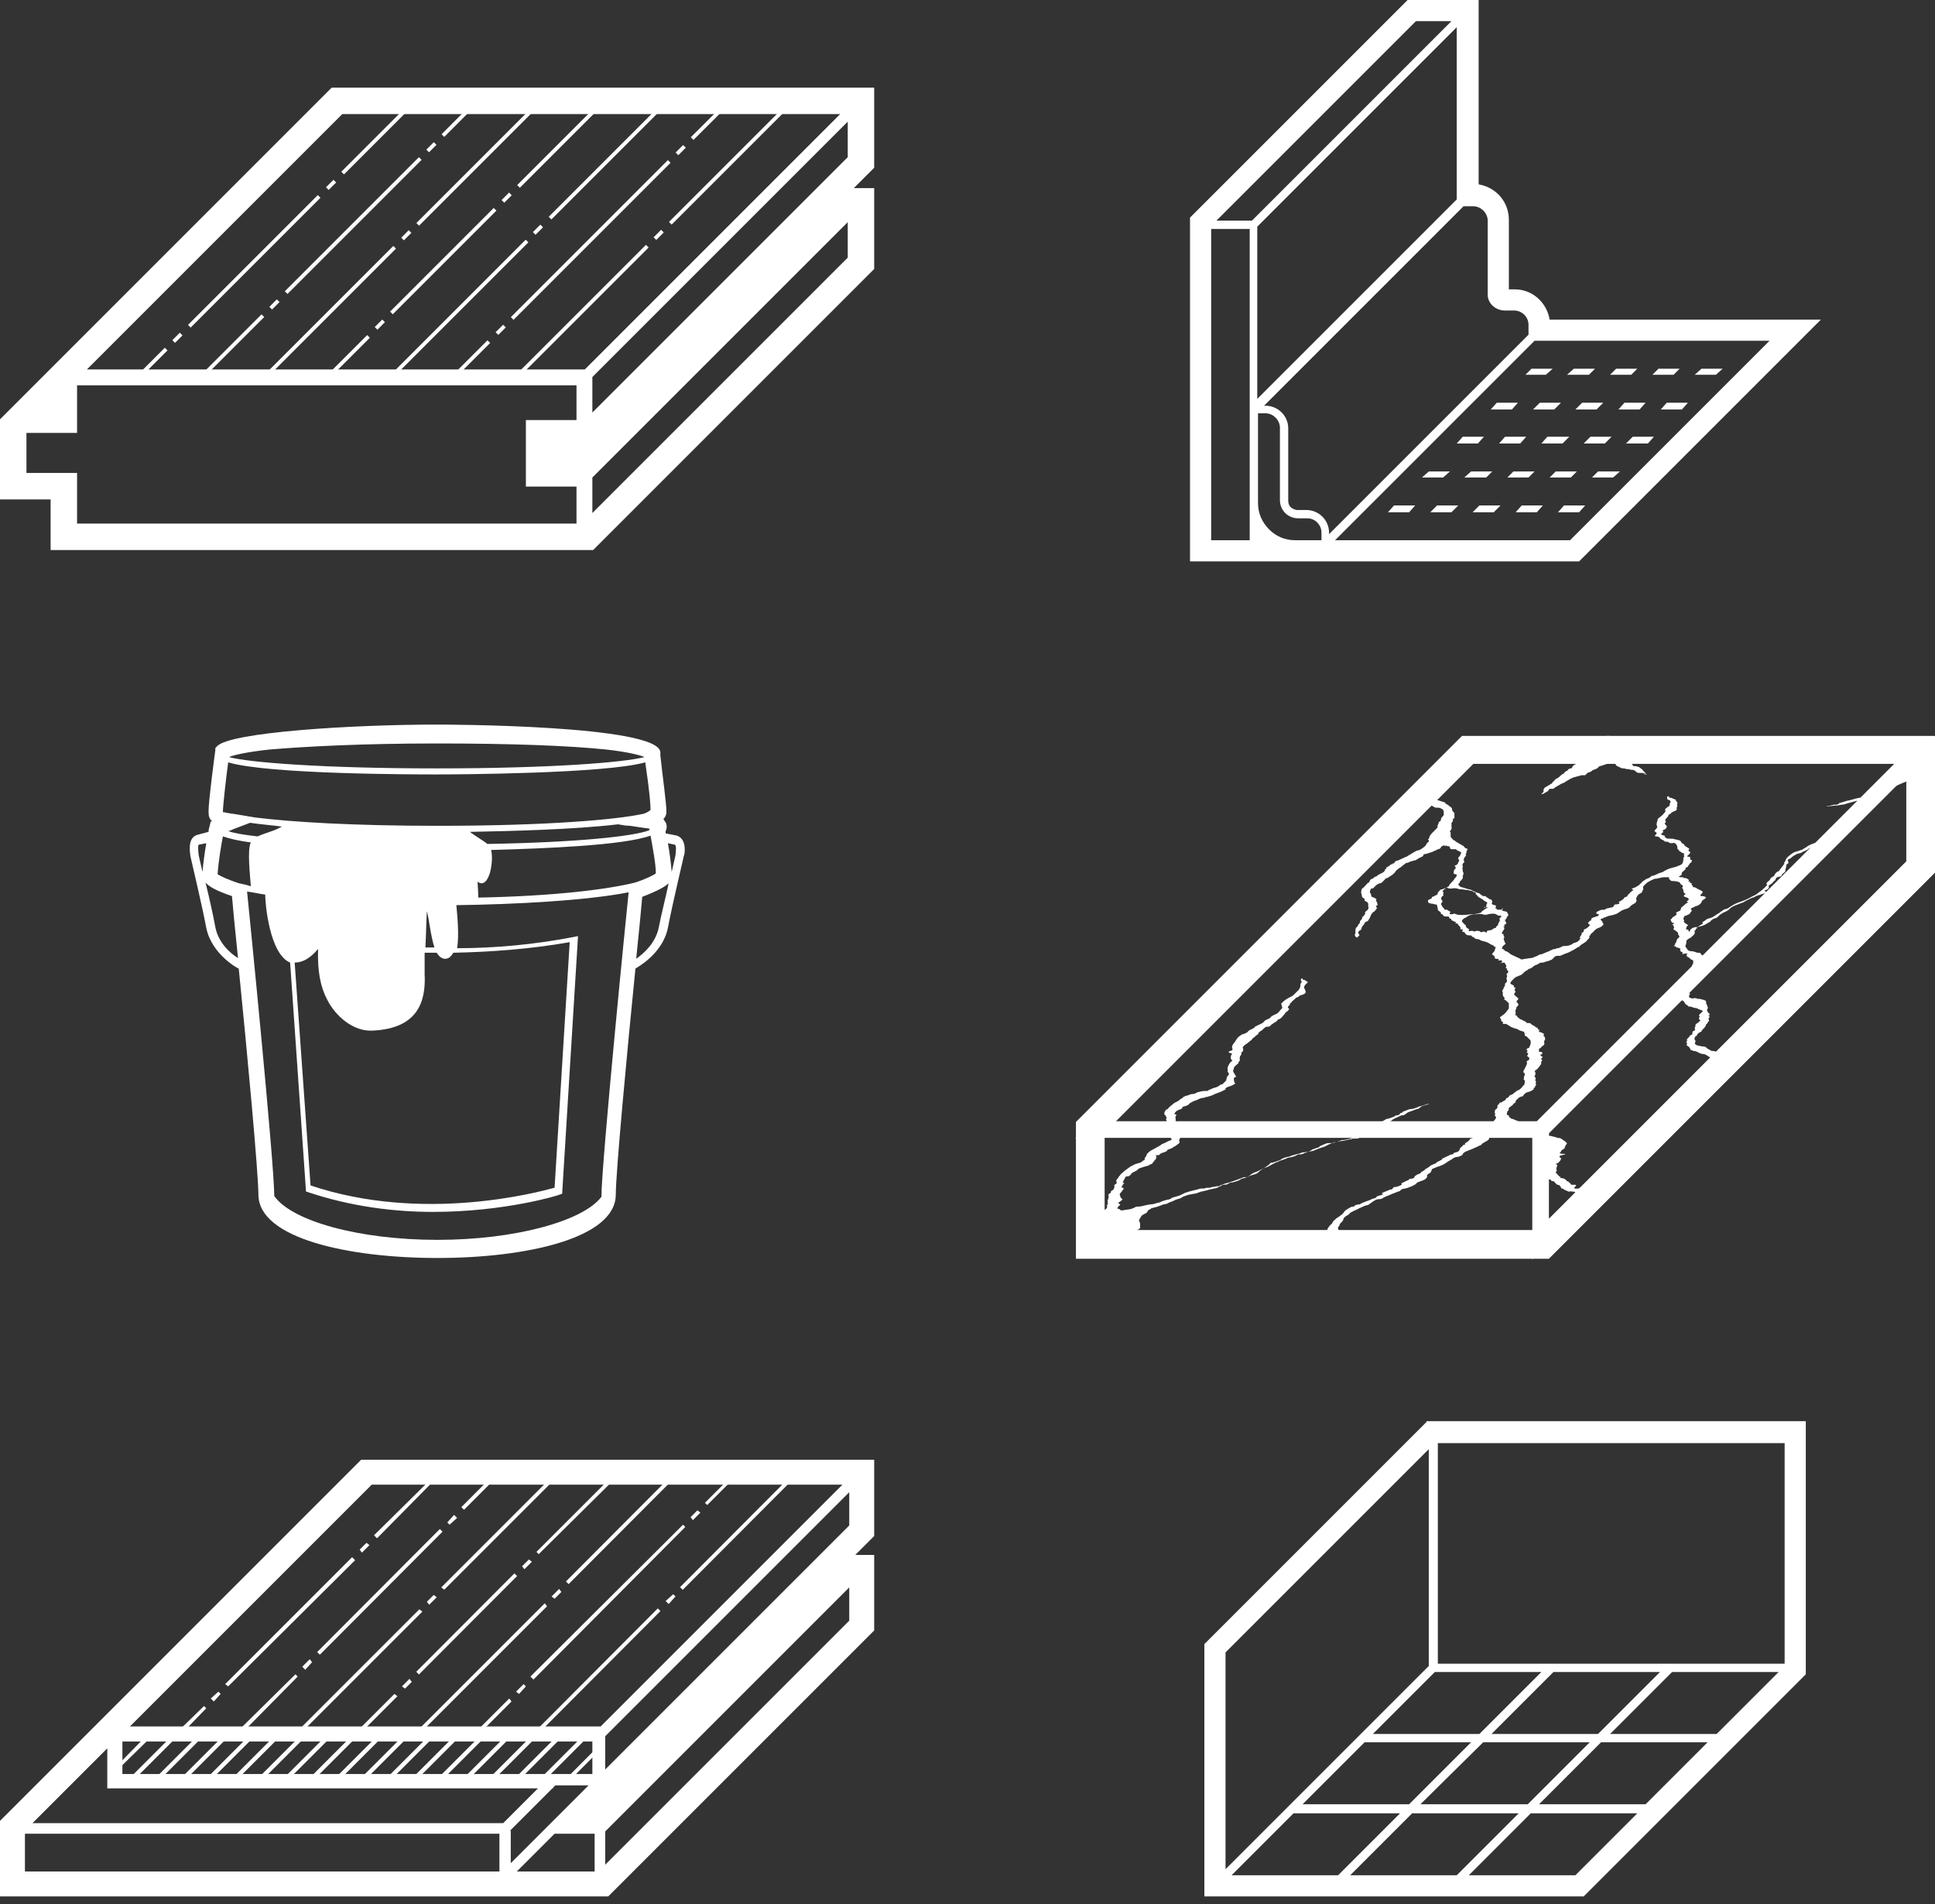
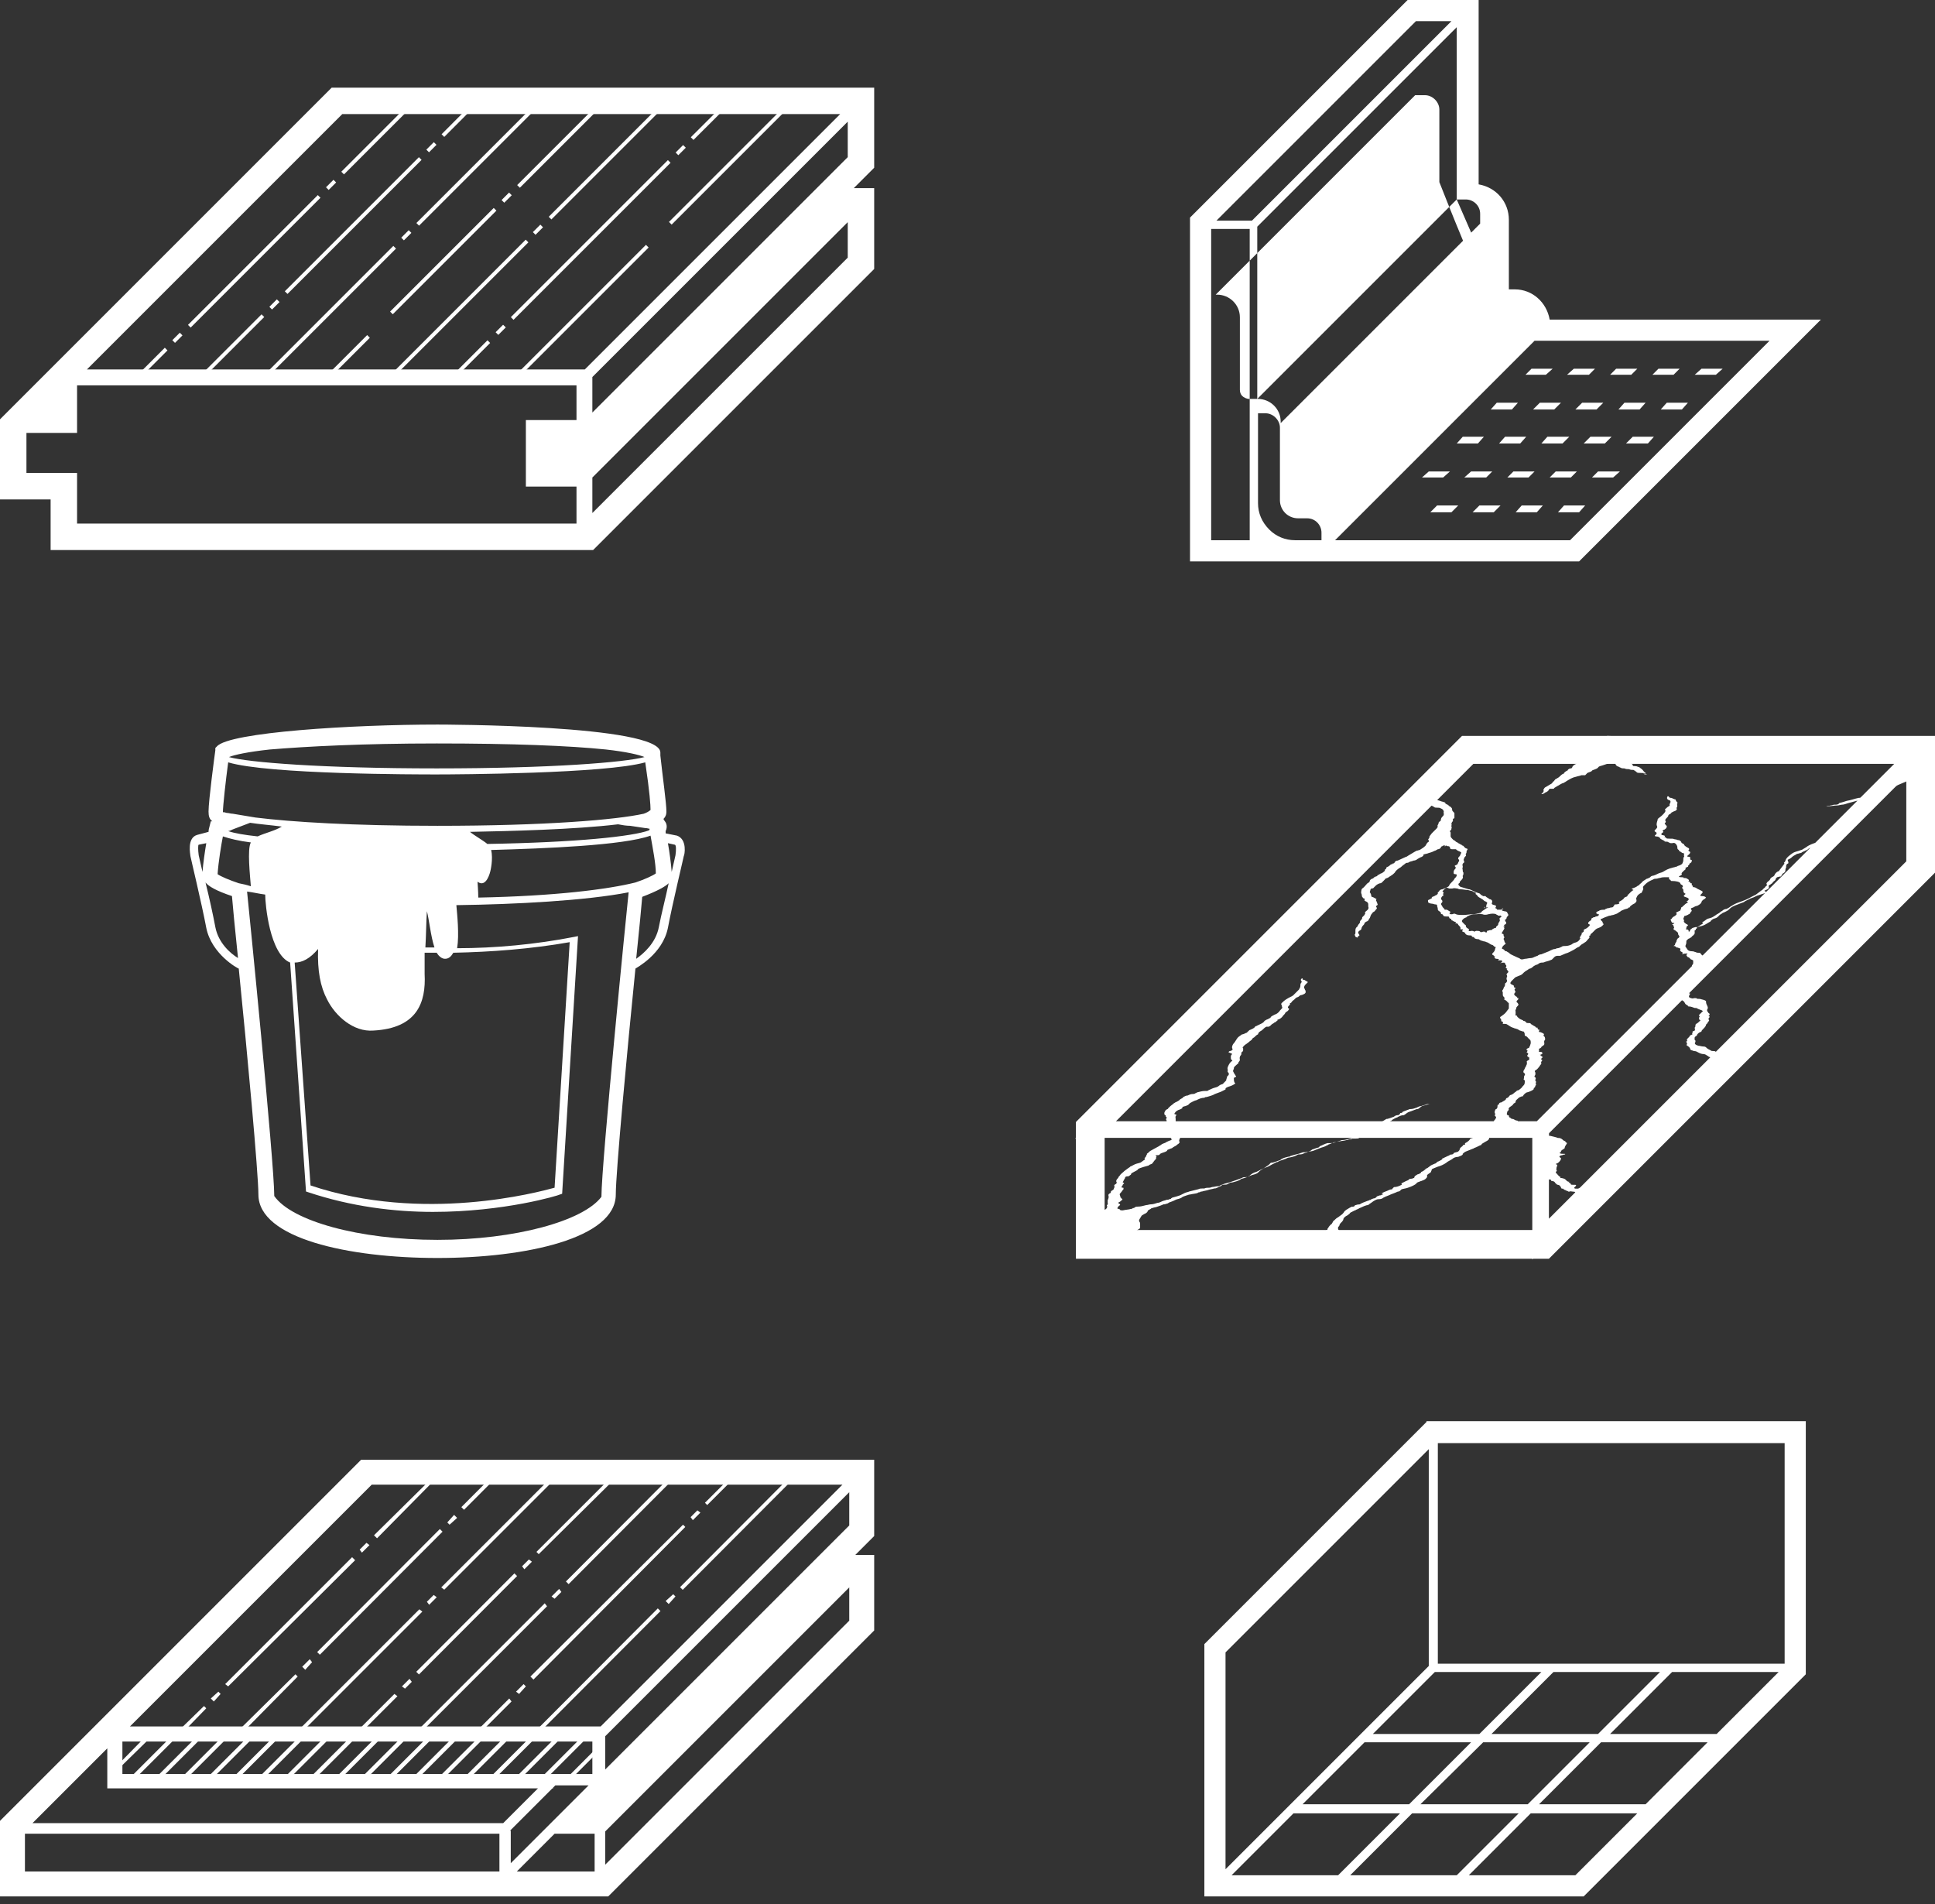
<svg xmlns="http://www.w3.org/2000/svg" xmlns:xlink="http://www.w3.org/1999/xlink" version="1.1" id="Layer_1" x="0px" y="0px" viewBox="0 0 256.1 252" style="enable-background:new 0 0 256.1 252;" xml:space="preserve">
  <rect x="0" y="0" width="256.1" height="252" fill="#333333" stroke="none" />
  <style type="text/css">
	.st0{clip-path:url(#SVGID_2_);fill:#FFFFFF;}
	.st1{fill:#FFFFFF;}
	.st2{clip-path:url(#SVGID_4_);fill:#FFFFFF;}
	.st3{clip-path:url(#SVGID_6_);fill:#FFFFFF;}
</style>
  <g>
    <defs>
      <rect id="SVGID_1_" width="256" height="251" />
    </defs>
    <clipPath id="SVGID_2_">
      <use xlink:href="#SVGID_1_" style="overflow:visible;" />
    </clipPath>
    <path class="st0" d="M77.4,48.9H11.5l27.4-27.4l6.4-6.4h65.9L77.4,48.9L77.4,48.9z M112.2,20.8c-7.3,7.3-26.1,26.1-33.8,33.8v-4.7   l33.8-33.8V20.8z M112.2,34.1L78.4,67.9v-4.7v0l33.8-33.8V34.1z M3.5,57.3h6.7V51h66.1v4.6h-6.7v8.8h6.7v4.9H10.2v-6.7H3.5V57.3z    M115.7,11.6H43.9L0,55.5v10.6h6.7v6.7h71.8l37.2-37.2V24.9H113l2.7-2.7V11.6z" />
  </g>
  <rect x="34.2" y="29.6" transform="matrix(0.707 -0.707 0.707 0.707 -7.41 41.803)" class="st1" width="25.1" height="0.5" />
  <rect x="56.4" y="19.2" transform="matrix(0.707 -0.707 0.707 0.707 2.978 46.105)" class="st1" width="1.4" height="0.5" />
  <rect x="35.6" y="40" transform="matrix(0.707 -0.707 0.707 0.707 -17.797 37.5)" class="st1" width="1.4" height="0.5" />
  <rect x="24.9" y="45.6" transform="matrix(0.707 -0.707 0.707 0.707 -23.427 35.171)" class="st1" width="11.6" height="0.5" />
  <rect x="57.9" y="15.9" transform="matrix(0.706 -0.708 0.708 0.706 6.31 47.536)" class="st1" width="5" height="0.5" />
  <rect x="49" y="34.3" transform="matrix(0.707 -0.707 0.707 0.707 -7.263 51.634)" class="st1" width="19.4" height="0.5" />
  <rect x="66.4" y="25.9" transform="matrix(0.707 -0.707 0.707 0.707 1.13 55.11)" class="st1" width="1.4" height="0.5" />
-   <rect x="49.6" y="42.7" transform="matrix(0.707 -0.707 0.707 0.707 -15.656 48.158)" class="st1" width="1.4" height="0.5" />
  <rect x="42.2" y="47" transform="matrix(0.707 -0.707 0.707 0.707 -19.913 46.4)" class="st1" width="7.7" height="0.5" />
  <rect x="66.5" y="19.3" transform="matrix(0.707 -0.707 0.707 0.707 7.789 57.867)" class="st1" width="14.5" height="0.5" />
  <rect x="43.6" y="18.4" transform="matrix(0.707 -0.707 0.707 0.707 1.341 40.544)" class="st1" width="12" height="0.5" />
  <rect x="21.5" y="34.3" transform="matrix(0.707 -0.707 0.707 0.707 -14.569 33.952)" class="st1" width="24.3" height="0.5" />
  <rect x="17.5" y="47.8" transform="matrix(0.707 -0.707 0.707 0.707 -28.101 28.349)" class="st1" width="5.3" height="0.5" />
  <rect x="43.1" y="24.2" transform="matrix(0.707 -0.707 0.707 0.707 -4.436 38.149)" class="st1" width="1.4" height="0.5" />
  <rect x="22.8" y="44.4" transform="matrix(0.707 -0.707 0.707 0.707 -24.702 29.755)" class="st1" width="1.4" height="0.5" />
  <rect x="52.1" y="21.8" transform="matrix(0.707 -0.707 0.707 0.707 2.862 50.938)" class="st1" width="21.5" height="0.5" />
  <rect x="31.4" y="41.1" transform="matrix(0.707 -0.707 0.707 0.707 -16.449 42.942)" class="st1" width="24.4" height="0.5" />
  <rect x="53.1" y="30.9" transform="matrix(0.707 -0.707 0.707 0.707 -6.284 47.154)" class="st1" width="1.4" height="0.5" />
  <rect x="47.9" y="40.7" transform="matrix(0.707 -0.707 0.707 0.707 -11.16 54.912)" class="st1" width="25.6" height="0.5" />
  <rect x="70.5" y="30.1" transform="matrix(0.707 -0.707 0.707 0.707 -0.599 59.284)" class="st1" width="1.4" height="0.5" />
  <rect x="69.8" y="21.4" transform="matrix(0.707 -0.707 0.707 0.707 8.147 62.91)" class="st1" width="20.4" height="0.5" />
  <rect x="64.7" y="41" transform="matrix(0.707 -0.707 0.707 0.707 -6.63 66.555)" class="st1" width="24.6" height="0.5" />
-   <rect x="86.5" y="30.8" transform="matrix(0.707 -0.707 0.707 0.707 3.576 70.784)" class="st1" width="1.4" height="0.5" />
  <rect x="85.6" y="21.7" transform="matrix(0.707 -0.707 0.707 0.707 12.677 74.552)" class="st1" width="21.4" height="0.5" />
  <rect x="90.8" y="16.1" transform="matrix(0.708 -0.706 0.706 0.708 15.775 70.874)" class="st1" width="5.6" height="0.5" />
  <rect x="63.5" y="31.5" transform="matrix(0.707 -0.707 0.707 0.707 0.446 64.602)" class="st1" width="29.4" height="0.5" />
  <rect x="59" y="47.3" transform="matrix(0.707 -0.707 0.707 0.707 -15.373 58.048)" class="st1" width="6.7" height="0.5" />
  <rect x="89.4" y="19.6" transform="matrix(0.707 -0.707 0.707 0.707 12.359 69.536)" class="st1" width="1.4" height="0.5" />
  <rect x="65.6" y="43.4" transform="matrix(0.707 -0.707 0.707 0.707 -11.467 59.667)" class="st1" width="1.4" height="0.5" />
  <polygon class="st1" points="15.4,234.4 15.1,234.1 19.8,229.3 20.2,229.7 " />
  <polygon class="st1" points="17.3,236 16.9,235.6 23.2,229.3 23.6,229.7 " />
  <polygon class="st1" points="20.7,236 20.3,235.6 26.6,229.3 27,229.7 " />
  <polygon class="st1" points="24.1,236 23.7,235.6 30,229.3 30.4,229.7 " />
  <polygon class="st1" points="27.5,236 27.1,235.6 33.4,229.3 33.8,229.7 " />
  <polygon class="st1" points="30.9,236 30.5,235.6 36.8,229.3 37.2,229.7 " />
  <polygon class="st1" points="34.3,236 33.9,235.6 40.2,229.3 40.6,229.7 " />
  <polygon class="st1" points="37.7,236 37.3,235.6 43.6,229.3 44,229.7 " />
  <polygon class="st1" points="41.1,236 40.7,235.6 47,229.3 47.4,229.7 " />
  <polygon class="st1" points="44.5,236 44.1,235.6 50.4,229.3 50.8,229.7 " />
  <polygon class="st1" points="47.9,236 47.5,235.6 53.8,229.3 54.2,229.7 " />
  <polygon class="st1" points="51.3,236 50.9,235.6 57.2,229.3 57.6,229.7 " />
  <polygon class="st1" points="54.7,236 54.3,235.6 60.6,229.3 61,229.7 " />
  <polygon class="st1" points="58.1,236 57.7,235.6 64,229.3 64.4,229.7 " />
  <polygon class="st1" points="61.5,236 61.1,235.6 67.4,229.3 67.8,229.7 " />
  <polygon class="st1" points="64.9,236 64.5,235.6 70.8,229.3 71.2,229.7 " />
  <polygon class="st1" points="68.3,236 67.9,235.6 74.2,229.3 74.6,229.7 " />
  <polygon class="st1" points="71.7,236 71.3,235.6 77.6,229.3 78,229.7 " />
  <rect x="74" y="233.3" transform="matrix(0.706 -0.708 0.708 0.706 -142.688 123.282)" class="st1" width="6.4" height="0.5" />
  <polygon class="st1" points="78.5,236 78.1,235.6 79.2,234.5 79.6,234.9 " />
  <rect x="38.8" y="210.5" transform="matrix(0.706 -0.708 0.708 0.706 -134.45 97.514)" class="st1" width="23" height="0.5" />
  <polygon class="st1" points="59.5,201.8 59.2,201.5 60.1,200.5 60.5,200.9 " />
  <polygon class="st1" points="40.4,221 40,220.6 41,219.6 41.3,220 " />
  <polygon class="st1" points="31.7,229.7 31.3,229.3 39.1,221.6 39.4,221.9 " />
  <rect x="60.5" y="197.5" transform="matrix(0.706 -0.708 0.708 0.706 -121.482 102.873)" class="st1" width="5.4" height="0.5" />
  <rect x="52.6" y="214.7" transform="matrix(0.706 -0.708 0.708 0.706 -134.05 106.932)" class="st1" width="18.4" height="0.5" />
  <polygon class="st1" points="69.4,207.7 69.1,207.3 70,206.4 70.4,206.7 " />
  <polygon class="st1" points="53.6,223.5 53.2,223.2 54.2,222.2 54.5,222.6 " />
  <polygon class="st1" points="47.4,229.7 47.1,229.3 52.2,224.2 52.6,224.5 " />
  <polygon class="st1" points="71.3,205.7 71,205.4 80.7,195.7 81.1,196 " />
  <polygon class="st1" points="49.9,203.6 49.5,203.2 57.1,195.7 57.4,196 " />
  <polygon class="st1" points="30.2,223.2 29.8,222.9 46.6,206.1 47,206.5 " />
  <polygon class="st1" points="23.8,229.7 23.4,229.3 27,225.8 27.3,226.1 " />
  <polygon class="st1" points="47.9,205.5 47.6,205.1 48.5,204.2 48.9,204.5 " />
  <polygon class="st1" points="28.3,225.2 27.9,224.8 28.9,223.9 29.2,224.2 " />
  <polygon class="st1" points="58.8,210.4 58.4,210.1 72.8,195.7 73.2,196 " />
  <polygon class="st1" points="39.5,229.7 39.2,229.3 55.5,213 55.9,213.3 " />
  <polygon class="st1" points="56.8,212.4 56.5,212 57.4,211.1 57.8,211.4 " />
  <polygon class="st1" points="55.3,229.7 55,229.3 72.1,212.2 72.4,212.6 " />
  <polygon class="st1" points="73.4,211.6 73,211.3 74,210.3 74.3,210.7 " />
  <rect x="72.3" y="202.4" transform="matrix(0.706 -0.708 0.708 0.706 -119.442 117.607)" class="st1" width="19.3" height="0.5" />
  <rect x="67.5" y="221" transform="matrix(0.706 -0.708 0.708 0.706 -133.441 121.068)" class="st1" width="23.2" height="0.5" />
  <polygon class="st1" points="88.5,212.3 88.1,211.9 89.1,211 89.4,211.3 " />
  <rect x="87.2" y="202.8" transform="matrix(0.706 -0.708 0.708 0.706 -115.142 128.631)" class="st1" width="20.3" height="0.5" />
  <polygon class="st1" points="93.6,199.2 93.3,198.9 96.5,195.7 96.8,196 " />
  <polygon class="st1" points="70.6,222.3 70.2,221.9 90.4,201.8 90.7,202.1 " />
  <polygon class="st1" points="63.2,229.7 62.9,229.3 67.4,224.8 67.7,225.2 " />
  <polygon class="st1" points="91.7,201.2 91.4,200.8 92.3,199.9 92.7,200.2 " />
  <polygon class="st1" points="68.7,224.2 68.3,223.9 69.3,222.9 69.6,223.2 " />
  <g>
    <defs>
      <rect id="SVGID_3_" width="256" height="251" />
    </defs>
    <clipPath id="SVGID_4_">
      <use xlink:href="#SVGID_3_" style="overflow:visible;" />
    </clipPath>
    <path class="st2" d="M112.4,201.9c-3.1,3.1-29.1,29.1-32,32l-0.3,0.3v-4.4l0.9-0.9h0l31.4-31.4V201.9z M112.4,214.5l-32.3,32.3   v-4.4l32.3-32.3V214.5z M17.2,228.5l32-32h62.3l-32,32H17.2z M78.8,247.7H68.4l5-5h5.3V247.7z M67.5,242.3l5.6-5.6h0.1v-0.1   l0.3-0.3h4.4l-10.3,10.3V242.3z M4.2,241.4l10-10v5.3h57l-4.6,4.6H4.2z M66.2,247.7H3.3v-5l0,0l0,0h62.8V247.7z M16.2,230.5h62.2   v4.3H16.2V230.5z M115.7,193.2H47.8L0,241v10h80.5l35.2-35.2v-10h-2.5l2.5-2.5V193.2z" />
-     <path class="st2" d="M166.5,66.6V54.7h1c1,0,1.9,0.9,1.9,1.9v9.6c0,0.7,0.3,1.3,0.7,1.7c0.4,0.4,1,0.7,1.7,0.7h1.2   c1.1,0,1.9,0.9,1.9,1.9v1h-3.5c-1.3,0-2.5-0.5-3.4-1.4C167,69.1,166.5,67.9,166.5,66.6 M165.7,29.2H161l26.4-26.4h4.7L165.7,29.2z    M192.8,26.4l-26.4,26.4V30l26.4-26.4V26.4z M199.2,41.1h1.2c1,0,1.9,0.8,1.9,1.9v1.3c-7.7,7.7-22.2,22.2-26.4,26.4v-0.2   c0-1.7-1.4-3-3-3h-1.2c-0.3,0-0.7-0.2-0.9-0.4c-0.2-0.2-0.3-0.5-0.3-0.8v-9.6c0-1.7-1.4-3-3-3h-0.2c8-8,17.7-17.7,26.4-26.4h1.3   c1,0,1.9,0.9,1.9,1.9v9.6C196.8,40.1,197.9,41.1,199.2,41.1 M165.4,71.5h-5.1V30.3h5.1v36.3V71.5z M176.7,71.5l26.4-26.4h31.1   l-26.4,26.4H176.7z M205.1,42.3c-0.4-2.3-2.3-4-4.6-4h-0.8v-9.2c0-2.4-1.7-4.3-4-4.7V0h-9.4l-28.8,28.8v45.5H209l32-32H205.1z" />
+     <path class="st2" d="M166.5,66.6V54.7h1c1,0,1.9,0.9,1.9,1.9v9.6c0,0.7,0.3,1.3,0.7,1.7c0.4,0.4,1,0.7,1.7,0.7h1.2   c1.1,0,1.9,0.9,1.9,1.9v1h-3.5c-1.3,0-2.5-0.5-3.4-1.4C167,69.1,166.5,67.9,166.5,66.6 M165.7,29.2H161l26.4-26.4h4.7L165.7,29.2z    M192.8,26.4l-26.4,26.4V30l26.4-26.4V26.4z h1.2c1,0,1.9,0.8,1.9,1.9v1.3c-7.7,7.7-22.2,22.2-26.4,26.4v-0.2   c0-1.7-1.4-3-3-3h-1.2c-0.3,0-0.7-0.2-0.9-0.4c-0.2-0.2-0.3-0.5-0.3-0.8v-9.6c0-1.7-1.4-3-3-3h-0.2c8-8,17.7-17.7,26.4-26.4h1.3   c1,0,1.9,0.9,1.9,1.9v9.6C196.8,40.1,197.9,41.1,199.2,41.1 M165.4,71.5h-5.1V30.3h5.1v36.3V71.5z M176.7,71.5l26.4-26.4h31.1   l-26.4,26.4H176.7z M205.1,42.3c-0.4-2.3-2.3-4-4.6-4h-0.8v-9.2c0-2.4-1.7-4.3-4-4.7V0h-9.4l-28.8,28.8v45.5H209l32-32H205.1z" />
  </g>
  <polygon class="st1" points="202.7,48.8 201.9,49.6 204.6,49.6 205.5,48.8 " />
  <polygon class="st1" points="208.3,48.8 207.4,49.6 210.3,49.6 211.1,48.8 " />
  <polygon class="st1" points="213.9,48.8 213.1,49.6 215.9,49.6 216.7,48.8 " />
  <polygon class="st1" points="219.5,48.8 218.7,49.6 221.5,49.6 222.3,48.8 " />
  <polygon class="st1" points="225.2,48.8 224.3,49.6 227.1,49.6 228,48.8 " />
  <polygon class="st1" points="198.1,53.3 197.3,54.2 200.1,54.2 200.9,53.3 " />
  <polygon class="st1" points="203.8,53.3 202.9,54.2 205.7,54.2 206.6,53.3 " />
  <polygon class="st1" points="209.4,53.3 208.5,54.2 211.3,54.2 212.2,53.3 " />
  <polygon class="st1" points="215,53.3 214.2,54.2 217,54.2 217.8,53.3 " />
  <polygon class="st1" points="220.6,53.3 219.8,54.2 222.6,54.2 223.4,53.3 " />
  <polygon class="st1" points="193.6,57.8 192.8,58.7 195.6,58.7 196.4,57.8 " />
  <polygon class="st1" points="199.2,57.8 198.4,58.7 201.2,58.7 202,57.8 " />
  <polygon class="st1" points="204.8,57.8 204,58.7 206.8,58.7 207.7,57.8 " />
  <polygon class="st1" points="210.5,57.8 209.6,58.7 212.4,58.7 213.3,57.8 " />
  <polygon class="st1" points="216.1,57.8 215.2,58.7 218.1,58.7 218.9,57.8 " />
  <polygon class="st1" points="189.1,62.4 188.2,63.2 191,63.2 191.9,62.4 " />
  <polygon class="st1" points="194.7,62.4 193.8,63.2 196.7,63.2 197.5,62.4 " />
  <polygon class="st1" points="200.3,62.4 199.5,63.2 202.3,63.2 203.1,62.4 " />
  <polygon class="st1" points="205.9,62.4 205.1,63.2 207.9,63.2 208.7,62.4 " />
  <polygon class="st1" points="211.5,62.4 210.7,63.2 213.5,63.2 214.4,62.4 " />
-   <polygon class="st1" points="184.5,66.9 183.7,67.8 186.5,67.8 187.3,66.9 " />
  <polygon class="st1" points="190.2,66.9 189.3,67.8 192.1,67.8 193,66.9 " />
  <polygon class="st1" points="195.8,66.9 194.9,67.8 197.7,67.8 198.6,66.9 " />
  <polygon class="st1" points="201.4,66.9 200.6,67.8 203.4,67.8 204.2,66.9 " />
  <polygon class="st1" points="207,66.9 206.2,67.8 209,67.8 209.8,66.9 " />
  <path class="st1" d="M171.2,240h14.1l-8.2,8.2H163L171.2,240z M186.9,240H201l-8.2,8.2h-14.1L186.9,240z M202.6,240h14.1l-8.2,8.2  h-14.1L202.6,240z M180.6,230.6h14.1l-8.2,8.2h-14.1L180.6,230.6z M196.3,230.6h14.1l-8.2,8.2H188L196.3,230.6z M211.9,230.6H226  l-8.2,8.2h-14.1L211.9,230.6z M189.9,221.3H204l-8.2,8.2h-14.1L189.9,221.3z M205.6,221.3h14.1l-8.2,8.2h-14.1L205.6,221.3z   M221.3,221.3h14.1l-8.2,8.2h-14.1L221.3,221.3z M162.2,218.7l26.9-26.9v28.7v0l-26.9,26.9V218.7z M190.3,191h45.9v29.2h-45.9V191z   M188.8,188.2l-29.4,29.4V251h50.2l29.4-29.4v-33.5H188.8z" />
  <path class="st1" d="M146.2,150.6h56.6v12.2h-56.6V150.6z M205,150l47.3-47.3V114L205,161.3V150z M195,101.1h55.7l-47.3,47.3h0  h-55.7L195,101.1z M254.5,97.4h-61l-51.1,51.1v2.1l-0.1,0.1h0.1v15.9h60.4v0.1l0.1-0.1h2.1l51.1-51.1V97.4H254.5L254.5,97.4  L254.5,97.4z" />
  <g>
    <defs>
      <rect id="SVGID_5_" width="256" height="251" />
    </defs>
    <clipPath id="SVGID_6_">
      <use xlink:href="#SVGID_5_" style="overflow:visible;" />
    </clipPath>
    <path class="st3" d="M255.6,102.3c-0.1,0-0.2,0.1-0.2,0.1c-0.1,0.1-0.4,0.2-0.6,0.2c-0.1,0-0.1,0-0.2,0c-0.5,0.1-0.9,0.2-1.2,0.4   c-0.1,0.1-0.3,0.2-0.5,0.2c-0.4,0.1-0.7,0.3-1,0.4c-0.2,0.1-0.5,0.2-0.7,0.3c-0.2,0.1-0.4,0.2-0.6,0.3c-0.1,0.1-0.3,0.1-0.4,0.1   c-0.1,0-0.2,0-0.3,0.1c-0.2,0.3-0.4,0.6-0.6,0.9c-0.2,0.1-0.3,0.2-0.6,0.2c-0.1,0-0.2,0.1-0.2,0.1c-0.1,0.1-0.1,0.1-0.2,0.2   c0.2,0,0.4,0.1,0.5,0.2c-0.3,0.2-0.4,0.5-0.6,0.7c-0.1,0.1-0.1,0.1-0.3,0.2c0,0,0,0,0,0c-0.2,0.2-0.7,0.3-1.1,0.5   c-0.2,0.1-0.4,0.2-0.5,0.3c-0.1,0.1-0.3,0.1-0.4,0.1c-0.1,0.1-0.3,0.2-0.2,0.3c0,0,0,0.1,0,0.1c0,0.1,0,0.1,0,0.2c0,0,0,0.1,0,0.1   c-0.2,0.1-0.2,0.2-0.2,0.3c0,0.1-0.1,0.2-0.1,0.4c0,0.1-0.1,0.1-0.2,0.2c-0.2,0.1-0.3,0.2-0.5,0.3c-0.1,0.1-0.1,0.2-0.3,0.3   c-0.1,0.1-0.3,0.2-0.6,0.3c-0.2,0-0.4,0.1-0.6,0.2c0,0-0.1,0.1-0.1,0.1c0,0.2-0.3,0.3-0.7,0.4c-0.1,0-0.3,0.1-0.4,0.1   c0,0-0.1,0-0.2,0.1c-0.4,0.1-0.6,0.2-0.9,0.4c-0.2,0.1-0.5,0.2-0.8,0.3c0,0.1-0.1,0.1-0.2,0.2c-0.2,0.1-0.3,0.1-0.5,0.2   c0,0,0,0,0,0c-0.1,0.1-0.2,0.2-0.5,0.3c-0.1,0.1-0.3,0.1-0.4,0.2c0,0-0.1,0.1-0.2,0.1c-0.1,0-0.3,0.1-0.4,0.1   c-0.1,0-0.2,0.1-0.2,0.1c-0.2,0.1-0.4,0.2-0.6,0.4c-0.1,0.1-0.3,0.2-0.5,0.3c0,0.1,0.1,0.2,0.1,0.4c0,0,0,0.1-0.1,0.1   c-0.2,0.1-0.2,0.3-0.2,0.4c0,0,0,0.1,0,0.1c-0.1,0.2-0.1,0.3-0.1,0.4c0,0.1,0,0.2-0.3,0.4c-0.1,0-0.1,0.1-0.1,0.1   c-0.1,0.1-0.1,0.2-0.2,0.3c-0.2,0-0.4,0.1-0.5,0.1c-0.1,0.1-0.2,0.2-0.2,0.3c0,0,0,0,0,0c0,0.1-0.2,0.2-0.3,0.3   c-0.1,0.1-0.1,0.2-0.3,0.3c-0.1,0.1-0.2,0.1-0.3,0.2c0,0,0,0,0,0.1c0,0,0,0.1,0,0.1c0.1,0.1-0.1,0.3-0.4,0.4   c-0.1,0-0.1,0.1-0.2,0.1c0.1,0,0.1,0.1,0.2,0.1c0.1,0.1,0.1,0.1-0.1,0.2c-0.3,0.1-0.6,0.2-0.9,0.3c-0.1,0-0.2,0.1-0.3,0.1   c-0.1,0.1-0.2,0.1-0.4,0.2c-0.1,0-0.2,0.1-0.3,0.1c-0.3,0.2-0.7,0.3-0.9,0.5c-0.1,0-0.2,0.1-0.3,0.1c-0.2,0.1-0.3,0.1-0.5,0.2   c-0.3,0.1-0.5,0.2-0.7,0.3c-0.2,0.1-0.4,0.3-0.5,0.4c-0.1,0.1-0.3,0.2-0.5,0.3c-0.2,0.1-0.3,0.1-0.4,0.2c-0.1,0.1-0.2,0.1-0.3,0.2   c-0.1,0.1-0.1,0.1-0.2,0.2c-0.1,0.1-0.2,0.2-0.6,0.3c-0.2,0.1-0.3,0.2-0.4,0.3c0,0,0,0.1-0.1,0.1c-0.2,0.1-0.3,0.2-0.5,0.3   c-0.3,0.2-0.7,0.3-1.2,0.4c0,0,0,0.1,0,0.1c0,0,0,0.1-0.1,0.1c-0.1,0.1,0,0.1-0.1,0.2c-0.2,0.1-0.1,0.1-0.1,0.2c0,0.1,0,0.2,0,0.2   c0,0.1-0.1,0.2-0.2,0.3c-0.1,0.1-0.2,0.1-0.2,0.2c-0.1,0.1-0.2,0.1-0.3,0.2c-0.1,0-0.2,0.1-0.2,0.1c0,0-0.1,0.1-0.1,0.1   c0,0-0.1,0.1-0.1,0.1c0,0.2,0,0.4-0.1,0.6c-0.1,0.2,0.1,0.3,0.2,0.5c0.1,0.2,0.3,0.3,0.7,0.3c0.2,0,0.3,0.1,0.4,0.1   c0.2,0.1,0.3,0.1,0.6,0.1c0.1,0.1,0.2,0.3,0.4,0.4c0.1,0,0.1,0.1,0,0.1c-0.1,0.1-0.1,0.2-0.2,0.2c-0.1,0.1-0.2,0.2-0.1,0.3   c0,0.1,0.1,0.1,0.1,0.2c0,0.1,0,0.1,0,0.2c0,0,0,0,0,0c-0.2,0.1-0.2,0.3-0.3,0.4c-0.1,0.1-0.2,0.2-0.4,0.3   c-0.4,0.2-0.6,0.4-0.6,0.6c0,0,0,0.1,0,0.1c0,0.1,0,0.1-0.1,0.2c-0.2,0.2-0.3,0.3-0.6,0.5c-0.2,0.1-0.3,0.2-0.3,0.3   c0,0.1,0,0.2,0,0.2c0,0,0,0.1,0,0.1c0.2,0.1,0.2,0.3,0.2,0.4c0,0.2-0.1,0.3,0.1,0.5c0.1,0.1,0.2,0.2,0.3,0.3c0,0,0.1,0.1,0.2,0.1   c0,0.1-0.1,0.1-0.1,0.2c-0.1,0.2-0.1,0.3,0.2,0.4c0.1,0,0.2,0.1,0.4,0c0.2,0,0.3,0,0.3,0c0.1,0.1,0.2,0.1,0.5,0.1   c0.3,0.1,0.6,0.1,0.8,0.3c0,0,0,0.1,0,0.1c0,0.2,0.1,0.4,0.2,0.6c0,0.1,0.1,0.2,0,0.3c-0.1,0.2-0.1,0.3,0.1,0.5c0,0,0,0.1,0.1,0.1   c0.1,0.1,0.1,0.2,0,0.3c-0.1,0.1-0.1,0.1,0,0.1c0.1,0,0.1,0.1,0,0.2c-0.1,0.1-0.1,0.2,0,0.3c0,0,0,0.1,0,0.1   c-0.1,0.1-0.2,0.2-0.2,0.3c-0.1,0.1-0.2,0.2-0.2,0.2c0,0.2-0.2,0.4-0.4,0.6c-0.1,0.1-0.2,0.2-0.2,0.3c0,0-0.1,0.1-0.2,0.1   c-0.2,0.1-0.4,0.3-0.4,0.4c0,0,0,0.1-0.1,0.1c-0.3,0.2-0.2,0.3-0.2,0.5c0,0,0,0.1,0.1,0.1c0,0,0,0.1,0,0.2c-0.2,0.2,0,0.4,0.4,0.5   c0.2,0,0.4,0.1,0.7,0.1c0.2,0,0.3,0.1,0.4,0.2c0.1,0.1,0.3,0.2,0.5,0.3c0.1,0.1,0.2,0.1,0.4,0.1c0.1,0,0.2,0,0.3,0.1   c0.1,0.1,0.2,0.1,0.2,0.2c0,0.1,0.1,0.1,0.2,0.2c0,0,0.1,0,0.1,0.1c0.1,0.3,0.6,0.5,1,0.6c0,0,0,0,0.1,0c0.3,0,0.4,0.1,0.5,0.2   c0,0,0.1,0,0.1,0.1l-0.7,0.7c-0.1,0-0.1,0-0.2,0c0.1-0.1,0-0.2-0.1-0.3c0,0,0,0,0,0c-0.3,0-0.3-0.1-0.5-0.2   c-0.3-0.1-0.5-0.2-0.8-0.4c-0.1,0-0.1-0.1-0.1-0.1c0-0.1,0-0.1-0.1-0.1c-0.1-0.1-0.3-0.1-0.4-0.2c0-0.1-0.2-0.1-0.3-0.2   c-0.1-0.1-0.2-0.1-0.3-0.2c0,0-0.2-0.1-0.3-0.1c-0.3,0-0.5-0.1-0.7-0.2c-0.2-0.1-0.3-0.2-0.6-0.2c-0.2-0.1-0.5-0.1-0.5-0.3   c0-0.1-0.1-0.1-0.1-0.2c-0.1-0.1-0.3-0.2-0.4-0.3c0.2-0.2,0-0.3,0-0.4c0,0-0.1-0.1,0.1-0.1c0,0,0,0,0-0.1c-0.1-0.1,0-0.2,0.1-0.3   c0.1-0.1,0.2-0.2,0.2-0.2c0-0.1,0.1-0.2,0.4-0.3c0-0.1-0.1-0.1,0-0.2c0.1-0.1,0-0.1,0-0.1c0-0.1,0-0.1,0.3-0.2c0-0.1,0.1-0.2,0-0.3   c0,0,0,0,0-0.1c0.1-0.1,0.1-0.2,0.1-0.3c0-0.1,0-0.1,0.1-0.2c0.2-0.1,0.3-0.2,0.5-0.4c0.1-0.1,0.1-0.1,0-0.1   c-0.2-0.1-0.1-0.3-0.1-0.4c0,0,0.1-0.1,0.1-0.1c0,0,0,0,0,0c-0.2-0.1-0.2-0.1,0-0.3c0.1-0.1,0.3-0.3,0.4-0.4   c-0.1,0-0.1-0.1-0.2-0.1c-0.3-0.1-0.5-0.2-0.7-0.3c0,0-0.1,0-0.2,0c-0.3-0.1-0.5-0.2-0.8-0.2c-0.1,0-0.1-0.1-0.1-0.1   c-0.1-0.1-0.2-0.1-0.3-0.2c-0.1-0.1-0.1-0.2-0.2-0.3c0,0,0-0.1-0.1-0.1c-0.2-0.1-0.2-0.2-0.2-0.2c0,0,0-0.1,0.1-0.2   c-0.1-0.1-0.3-0.1-0.3-0.2c0-0.1-0.1-0.2,0-0.3c-0.3,0-0.3-0.2-0.6-0.2c-0.1,0-0.1-0.1-0.1-0.1c0-0.1-0.1-0.2-0.1-0.3   c0-0.1-0.1-0.1-0.1-0.2c0.1,0,0.1-0.1,0.2-0.1c-0.1,0-0.1-0.1-0.2-0.1c0-0.1,0.1-0.2,0.1-0.3c0.2-0.1,0.3-0.2,0.4-0.3   c0.1-0.1,0.3-0.3,0.4-0.4c0,0,0.1-0.1,0.2-0.1c0.3-0.1,0.5-0.3,0.7-0.4c0.3-0.2,0.4-0.5,0.6-0.7c0,0,0-0.1,0.1-0.1   c0.2-0.2,0.2-0.3,0-0.4c-0.1-0.1-0.1-0.1,0-0.2c0-0.1,0.1-0.1,0.1-0.2c0-0.1,0-0.2,0-0.3c0-0.1,0-0.1-0.2-0.2   c-0.1,0-0.2-0.1-0.2-0.1c0-0.1-0.1-0.1-0.2-0.2c-0.1,0-0.2-0.1-0.2-0.1c0-0.1-0.1-0.1-0.1-0.2c0,0,0-0.1,0.1-0.1   c0.1-0.1,0-0.1-0.1-0.1c-0.2,0-0.3,0-0.6,0.1c0.1-0.1,0.2-0.2,0-0.3c-0.2-0.1-0.3-0.2-0.2-0.3c0,0,0-0.1,0-0.1c0,0,0-0.1-0.1-0.1   c-0.1,0-0.2-0.1-0.3-0.1c0,0-0.1,0-0.1,0c-0.2-0.2-0.2-0.2-0.4-0.2c0.1-0.1,0.2-0.1,0.2-0.2c0-0.2,0.2-0.3,0.2-0.5   c0,0,0-0.1,0.1-0.2c0-0.1,0.1-0.1,0.2-0.2c0.1-0.1,0.1-0.2,0-0.3c-0.1-0.1-0.1-0.2-0.1-0.3c0-0.1-0.2-0.2-0.3-0.3   c-0.1-0.1-0.2-0.1-0.3-0.2c0,0,0-0.1,0-0.1c0.1-0.1,0.1-0.2,0-0.3c0-0.1,0-0.2-0.2-0.2c0.1-0.1,0.2-0.1,0.3-0.2   c0-0.1-0.2,0-0.3-0.1c-0.1-0.1-0.1-0.2-0.2-0.4c0,0,0.2-0.1,0.2-0.2c0,0,0.1-0.1,0.1-0.1c0.1-0.1,0.2-0.1,0.3-0.2   c0.2-0.1,0.3-0.3,0.1-0.4c0.2-0.1,0.4-0.2,0.6-0.3c0-0.1,0.1-0.2,0.1-0.3c0-0.1,0-0.1,0.2-0.2c0,0,0-0.1,0.1-0.1c0,0,0,0,0.1-0.1   c0.1-0.1,0.2-0.2,0.4-0.3c0.2-0.1,0.1-0.1-0.1-0.2c0.1,0,0.1-0.1,0.2-0.1c0.2-0.2,0.1-0.3-0.1-0.4c-0.1,0-0.2-0.1-0.3-0.1   c-0.2-0.1-0.2-0.1,0-0.3c0,0,0.1-0.1,0.1-0.1c-0.2-0.1-0.3-0.2-0.3-0.4c0,0,0-0.1,0-0.1c0-0.1-0.1-0.2-0.1-0.2   c-0.1-0.1-0.1-0.1,0-0.2c0.1-0.1,0-0.2-0.1-0.3c-0.1,0-0.2-0.1-0.2-0.2c-0.1-0.2-0.6-0.3-1.1-0.3c0,0-0.1,0-0.1,0   c-0.1-0.1-0.1-0.1-0.2-0.2c-0.1,0-0.1-0.1-0.1-0.2c0,0,0,0,0-0.1c-0.2,0-0.3,0-0.5,0c-0.2,0-0.4,0-0.7,0.1c-0.2,0-0.3,0.1-0.5,0.1   c-0.1,0-0.3,0-0.4,0.1c-0.5,0.2-0.8,0.4-1,0.6c-0.1,0.1-0.2,0.2-0.2,0.2c-0.1,0.1-0.2,0.2-0.1,0.4c0,0.1-0.1,0.3-0.2,0.5   c0,0.1-0.2,0.1-0.3,0.2c-0.3,0.2-0.3,0.3-0.4,0.5c-0.1,0.1,0,0.2,0,0.4c0,0.1,0,0.1-0.1,0.2c0,0.1-0.2,0.2-0.4,0.3   c-0.3,0.2-0.4,0.3-0.4,0.4c0,0,0,0,0,0c-0.1,0-0.2,0-0.2,0.1c-0.2,0.1-0.4,0.1-0.6,0.2c-0.2,0.1-0.3,0.1-0.4,0.2   c-0.1,0.1-0.2,0.1-0.3,0.2c-0.1,0.1-0.4,0.2-0.7,0.3c-0.2,0-0.3,0.1-0.5,0.1c-0.1,0-0.2,0.1-0.3,0.1c-0.3,0.1-0.5,0.2-0.7,0.3   c0,0,0,0-0.1,0c-0.1,0.1,0,0.2,0.1,0.3c0.1,0.1,0.2,0.2,0.1,0.3c0,0,0,0,0,0c0.1,0,0.2,0.1,0.1,0.2c-0.2,0.2-0.3,0.3-0.6,0.4   c-0.3,0.1-0.4,0.2-0.5,0.3c-0.1,0.1-0.2,0.2-0.4,0.4c-0.1,0.1-0.2,0.1-0.2,0.2c0.1,0.1-0.1,0.1-0.2,0.2c0.2,0.1,0,0.3-0.1,0.4   c0,0-0.1,0.1-0.1,0.1c-0.1,0.2-0.3,0.3-0.6,0.5c-0.2,0.1-0.3,0.2-0.4,0.3c0,0-0.1,0.1-0.1,0.1c-0.3,0.1-0.5,0.3-0.7,0.4   c-0.4,0.2-0.7,0.4-1.1,0.5c-0.2,0.1-0.5,0.2-0.7,0.3c-0.1,0-0.2,0-0.4,0c-0.1,0-0.3,0.1-0.3,0.1c-0.1,0.1-0.2,0.2-0.4,0.4   c-0.2,0.1-0.5,0.2-0.9,0.3c-0.2,0.1-0.3,0.1-0.5,0.1c-0.1,0-0.3,0.1-0.3,0.1c-0.1,0.1-0.3,0.2-0.4,0.2c-0.1,0-0.1,0.1-0.2,0.1   c-0.2,0.1-0.3,0.3-0.6,0.4c0,0,0,0-0.1,0c-0.2,0.2-0.5,0.3-0.7,0.5c-0.1,0.1-0.1,0.1-0.2,0.2c-0.1,0.1-0.3,0.2-0.6,0.3   c-0.2,0.1-0.3,0.1-0.4,0.2c-0.1,0.1-0.3,0.3-0.4,0.4c-0.2,0.2-0.3,0.4,0,0.5c0.1,0,0.1,0.1,0.2,0.1c0,0,0.1,0.1,0.1,0.1   c-0.1,0.1,0,0.2,0.1,0.2c0.1,0,0.1,0.1,0,0.2s0,0.1,0,0.2c0.1,0.1,0.1,0.2,0,0.3c-0.1,0.1-0.1,0.2-0.1,0.2c0.1,0.1,0.1,0.2,0.3,0.3   c0,0,0.1,0,0.1,0.1c0,0.1,0.1,0.1,0.2,0.1c-0.1,0.1,0,0.2-0.2,0.3c-0.1,0.1-0.1,0.2,0,0.3c0,0,0.1,0,0.1,0.1c0.1,0.1,0.1,0.2,0,0.3   c-0.1,0.1-0.3,0.3-0.2,0.4c-0.2,0.2-0.1,0.3-0.1,0.4c0,0.1,0,0.2,0,0.3c0,0.1-0.1,0.2,0.1,0.2c0,0,0.1,0,0.1,0.1   c0,0.1,0.2,0.2,0.3,0.3c0.1,0.1,0.2,0.1,0.4,0.2c0,0,0.1,0,0.1,0.1c0.2,0,0.3,0.1,0.4,0.2c0,0.1,0.2,0.1,0.4,0.1   c0.1,0,0.2,0,0.2,0.1c0.1,0.1,0.2,0.1,0.3,0.2c0.2,0.1,0.4,0.2,0.4,0.3c0,0,0.1,0,0.2,0c0,0.1,0,0.3,0.3,0.3c0,0-0.1,0.1-0.1,0.1   c0,0.1-0.1,0.2,0.2,0.2c0.2,0.1,0.6,0.2,0.4,0.4c0,0.1,0,0.1,0,0.1c0.2,0.1,0.2,0.3,0.2,0.4c0,0,0,0,0,0.1   c-0.2,0.2-0.1,0.3-0.1,0.5c0,0.1,0,0.2-0.2,0.3c-0.1,0.1-0.2,0.1-0.2,0.2c0,0,0,0-0.1,0.1c-0.3,0.1-0.2,0.2-0.2,0.3   c0,0,0,0.1,0,0.1c-0.1,0.1,0,0.1,0.1,0.1c0,0,0,0,0,0c0.3,0,0.4,0.1,0.3,0.3c-0.1,0-0.1,0.1-0.3,0.1c0.2,0.1,0.2,0.2,0.4,0.3   c-0.1,0.1-0.1,0.1-0.2,0.2c0,0-0.1,0.1,0,0.1c0.2,0.1,0.1,0.2,0,0.3c0,0.1-0.1,0.2,0,0.2c0,0,0,0,0,0.1c-0.2,0.2-0.2,0.3-0.3,0.4   c-0.1,0.1-0.2,0.3-0.4,0.4c-0.2,0.1-0.2,0.2-0.1,0.3c0,0.1,0.1,0.3-0.1,0.5c0,0,0,0.1,0,0.1c0.2,0.1,0.2,0.3,0.1,0.4   c0,0,0,0.1,0,0.1c0.1,0.1,0.1,0.1,0.1,0.2c0,0.1-0.1,0.2,0,0.3c0,0,0,0.1,0,0.1c0,0-0.1,0.1-0.1,0.1c0,0.1,0,0.2-0.2,0.3   c0,0,0,0.1,0,0.1c0,0.1-0.1,0.1-0.2,0.2c-0.2,0.1-0.4,0.2-0.8,0.3c-0.1,0.1-0.3,0.2-0.4,0.4c0,0.1-0.1,0.1-0.2,0.1   c-0.2,0.1-0.3,0.1-0.4,0.2c-0.2,0.2-0.4,0.3-0.4,0.5c0,0.1-0.1,0.2-0.2,0.2c0,0-0.1,0.1-0.1,0.1c0,0.1-0.2,0.2-0.3,0.3   c-0.2,0.1-0.4,0.3-0.3,0.4c0,0,0,0.1-0.1,0.2c0,0-0.1,0.1-0.1,0.1c0,0.2-0.2,0.4,0.1,0.5c0.1,0,0.2,0.1,0.1,0.2c0,0,0.1,0,0.1,0.1   c0,0,0.1,0,0.1,0c0,0.1,0.2,0.2,0.4,0.2c0.2,0.1,0.3,0.2,0.5,0.2c0.1,0,0.1,0.1,0.1,0.1c0,0.1,0.1,0.1,0.1,0.2   c0.3,0.1,0.6,0.2,0.8,0.3c0.1,0.1,0.3,0.1,0.6,0.1c0.1,0,0.2,0,0.3,0c0.3,0.1,0.6,0.1,1,0.1c0.1,0,0.3,0,0.3,0   c0.1,0,0.2,0.1,0.3,0.1c0,0,0.1,0,0.1,0.1c0,0.1,0.1,0.1,0.2,0.2c0.1,0,0.2,0.1,0.2,0.2c0,0.1,0.1,0.1,0.1,0.2c0,0,0.1,0.1,0.1,0.1   c0.1,0.1,0,0.1-0.1,0.2c-0.1,0.1,0,0.1,0.1,0.1c0,0,0.1,0,0.1,0c0.4,0.1,0.9,0.2,1.1,0.3c0,0,0,0,0.1,0c0.3,0,0.5,0.2,0.6,0.3   c0.1,0.1,0.3,0.1,0.3,0.2c0,0.1,0.2,0.1,0.2,0.2c-0.1,0.2-0.3,0.4-0.3,0.6c0,0.1-0.1,0.1-0.2,0.2c-0.2,0.1-0.3,0.2-0.3,0.3   c0,0.1-0.1,0.1-0.2,0.2c0.2,0.1,0.3,0.1,0.6,0.1c0.1,0,0.1,0,0.1,0c0.1,0,0.1,0.1-0.1,0.1c-0.1,0-0.2,0.1-0.4,0.1   c-0.2,0.1-0.2,0.1-0.2,0.2c0,0,0,0,0.1,0.1c0.2,0.1,0.1,0.2,0,0.4c-0.1,0.1-0.2,0.3-0.5,0.4c-0.1,0-0.1,0.1,0,0.1   c0.1,0,0.1,0.1,0.1,0.1c0,0,0,0.1,0,0.1c-0.1,0.2-0.1,0.3-0.1,0.4c0,0,0,0.1,0,0.1c0,0,0,0.1,0,0.1c0.1,0,0.1,0.1,0,0.1   c-0.1,0.1-0.1,0.2,0,0.3c0.1,0,0.1,0.1,0.2,0.2c0,0,0.1,0.1,0.1,0.1c0,0,0.1,0.1,0.1,0.1c0.1,0,0.2,0.1,0.1,0.1c0,0,0,0.1,0.1,0.1   c0,0,0.1,0,0.1,0c0.4,0.1,0.4,0.1,0.6,0.3c0.1,0.1,0.2,0.2,0.4,0.2c0.1,0,0,0-0.1,0.1c0,0-0.1,0-0.1,0c0,0,0,0,0,0c0,0,0.1,0,0.1,0   c0.1,0,0.3,0.1,0.3,0.2c0,0.1,0.2,0.1,0.4,0.1c0,0,0.1,0,0.1,0c0.2,0,0.2,0,0.2,0.1c-0.1,0.1-0.1,0.2-0.2,0.2   c-0.1,0.1,0,0.2,0.1,0.2c0.1,0,0.2,0,0.3,0c0,0,0,0,0.1,0c0.1-0.1,0.2-0.1,0.4-0.1c0.2,0,0.3,0,0.3,0.1c0,0,0,0.1,0,0.1   c0,0,0,0,0,0.1c0.1,0,0.1,0,0.2,0c0.1,0,0.2,0,0.2,0c0,0,0.1,0,0.1,0.1c0.3,0,0.5,0.1,0.7,0.2c0,0,0,0.1,0.1,0.1   c0.1,0.1,0.2,0.2,0.5,0.2c0.3,0,0.3,0.1,0.3,0.2c0,0,0,0.1,0,0.1c0,0,0,0.1,0,0.1c0.2,0,0.1,0.2,0.1,0.2l-0.8,0.8   c-0.2-0.1-0.2-0.2-0.1-0.3c0.1-0.1,0.1-0.2,0-0.3c-0.1,0,0-0.1,0-0.1c0.1-0.2,0.1-0.2-0.2-0.2c0,0-0.1,0-0.1,0   c0.1-0.2-0.1-0.3-0.3-0.4c0,0-0.1,0-0.1,0c-0.1-0.1-0.3-0.1-0.5-0.2c-0.1,0-0.1,0-0.2,0c-0.2-0.1-0.5-0.1-0.8-0.1   c-0.1,0-0.2,0-0.3,0c0,0,0,0,0,0c0.2-0.1,0.1-0.2-0.2-0.2c-0.2,0-0.3-0.1-0.5,0c0,0-0.1,0-0.1,0c-0.1-0.1-0.3-0.1-0.4-0.2   c-0.1,0-0.2-0.1-0.2-0.1c0,0-0.1,0-0.1-0.1c-0.1,0-0.2,0-0.2,0c-0.1-0.1-0.1-0.1-0.1-0.2c0,0-0.1-0.1-0.1-0.1   c0-0.1-0.2-0.2-0.3-0.2c-0.1,0-0.2-0.1-0.2-0.1c0,0,0,0-0.1-0.1c0,0-0.1-0.1-0.1-0.1c0-0.1-0.2-0.2-0.4-0.2c0,0-0.1,0-0.1-0.1   c0-0.1-0.1-0.1-0.2-0.1c-0.1,0-0.2-0.1-0.3-0.1c-0.1-0.1-0.2-0.1-0.1-0.3c0.1-0.1,0.1-0.1,0-0.2c-0.1-0.1-0.1-0.1-0.3-0.1   c-0.1-0.1-0.1-0.2-0.2-0.2c0-0.1-0.1-0.1,0-0.2c0,0,0-0.1-0.1-0.1c-0.1-0.1-0.3-0.1-0.2-0.2c0,0,0,0,0,0c-0.2-0.1-0.1-0.2-0.1-0.3   c0,0,0-0.1,0-0.1c-0.1-0.1,0-0.3,0.1-0.5c0-0.1,0.1-0.1,0-0.1c-0.1-0.1-0.1-0.1,0.1-0.3c-0.1,0-0.2-0.1-0.4-0.1   c0-0.1,0-0.2,0.2-0.3c0.1-0.1,0.1-0.1,0.1-0.1c-0.1-0.1,0-0.1,0-0.2c0-0.1,0-0.1,0-0.2c0,0,0-0.1,0-0.2c0.1,0,0.2-0.1,0.3-0.1   c0.1-0.1,0.1-0.2,0.1-0.3c0-0.1-0.1-0.1-0.3-0.1c-0.2,0-0.2-0.1-0.3-0.1c-0.1,0-0.1-0.1,0-0.2c0,0,0-0.1,0-0.1c0,0,0-0.1,0-0.1   c0-0.1,0-0.1-0.1-0.1c0,0-0.1,0-0.1,0c0-0.1-0.1-0.2,0-0.3c0-0.2-0.1-0.3-0.4-0.4c-0.1,0-0.3-0.1-0.3-0.2c0,0,0-0.1-0.1-0.1   c0,0-0.1-0.1-0.2-0.1c-0.3,0-0.3-0.2-0.6-0.2c-0.1,0-0.2-0.1-0.2-0.1c0-0.1-0.1-0.1-0.3-0.1c-0.2,0-0.3,0-0.5,0c-0.1,0-0.2,0-0.3,0   c-0.2,0-0.3,0-0.3-0.1c0-0.1-0.1-0.1-0.2-0.2c-0.3-0.1-0.6-0.1-0.8-0.2c-0.1-0.1-0.3-0.1-0.5,0c-0.1,0-0.2,0.1-0.2,0.1   c0,0.1,0,0.1-0.2,0.1c-0.1,0-0.1,0.1-0.2,0.2c-0.1,0.1-0.2,0.2-0.4,0.3c0,0-0.1,0-0.2,0.1c-0.2,0.1-0.3,0.2-0.2,0.2c0,0,0,0,0,0.1   c-0.2,0.1-0.3,0.2-0.3,0.3c0,0.2-0.1,0.3-0.5,0.5c-0.2,0.1-0.3,0.2-0.5,0.3c0,0,0,0,0,0.1c-0.3,0.1-0.6,0.3-0.9,0.4   c-0.1,0-0.1,0.1-0.2,0.1c-0.3,0.1-0.7,0.3-1,0.4c-0.2,0.1-0.3,0.2-0.4,0.3c0,0,0,0.1,0,0.1c-0.1,0.1-0.3,0.2-0.6,0.3   c-0.3,0-0.6,0.1-0.8,0.3c-0.3,0.2-0.6,0.3-0.8,0.5c-0.3,0.2-0.7,0.4-1.1,0.5c-0.2,0.1-0.3,0.1-0.5,0.2c-0.2,0.1-0.3,0.1-0.3,0.2   c0,0.1-0.1,0.2-0.1,0.3c0,0,0,0-0.1,0.1c-0.3,0.2-0.5,0.3-0.4,0.5c0,0.1-0.1,0.2-0.2,0.3c-0.1,0.1-0.3,0.2-0.6,0.3   c-0.1,0-0.2,0.1-0.3,0.1c-0.2,0.1-0.3,0.1-0.3,0.2c-0.2,0.2-0.6,0.4-1.2,0.6c-0.3,0.1-0.5,0.1-0.8,0.2c0,0,0,0-0.1,0.1   c-0.1,0.1-0.2,0.2-0.4,0.2c-0.4,0.2-0.8,0.3-1.2,0.5c-0.3,0.1-0.5,0.2-0.7,0.3c-0.1,0.1-0.3,0.2-0.6,0.2c-0.3,0-0.4,0.1-0.6,0.2   c-0.2,0.1-0.4,0.3-0.6,0.4c-0.1,0.1-0.2,0.2-0.4,0.2c-0.4,0.1-0.7,0.3-1,0.4c-0.1,0.1-0.2,0.1-0.4,0.2c-0.1,0.1-0.3,0.1-0.4,0.2   c-0.1,0-0.1,0.1-0.2,0.1c-0.1,0-0.1,0.1-0.2,0.1c0,0.1-0.2,0.2-0.3,0.3c-0.4,0.2-0.6,0.4-0.6,0.6c0,0.1-0.1,0.1-0.1,0.2   c-0.2,0.2-0.4,0.4-0.4,0.5c0,0.1-0.1,0.2-0.1,0.2c-0.1,0.1-0.1,0.1-0.1,0.2c0,0.1,0,0.2,0.1,0.3c0,0,0,0.1,0,0.1   c-0.1,0.2-0.1,0.3-0.2,0.5c0,0.1-0.1,0.1-0.1,0.2c-0.2,0.2-0.3,0.3-0.5,0.5c-0.1,0.1-0.1,0.2-0.1,0.2c0,0.2-0.3,0.4-0.6,0.6   c0,0-0.1,0.1-0.2,0.1c-0.4,0.1-0.6,0.2-0.8,0.4c-0.2,0.1-0.3,0.2-0.6,0.3l-1.6,0c0.1-0.1,0.1-0.2,0.3-0.2c0.1-0.1,0.1-0.1,0.1-0.2   c0-0.1,0.1-0.3,0.5-0.4c0.1-0.1,0.3-0.2,0.4-0.3c0.1-0.1,0.3-0.3,0.5-0.4c0,0,0.1-0.1,0.1-0.1c0-0.1,0.2-0.2,0.3-0.3   c0.2-0.1,0.3-0.2,0.5-0.3c0.1-0.1,0.2-0.1,0.1-0.2c-0.1-0.1,0-0.2,0.1-0.3c0.1-0.1,0.1-0.2,0.2-0.2c0.1,0,0.1-0.1,0.1-0.1   c0-0.1,0-0.1,0.1-0.2c0.1-0.2,0.2-0.3,0.4-0.5c0.1,0,0.1-0.1,0.1-0.1c0.1-0.1,0.1-0.3,0.3-0.4c0,0,0.1-0.1,0.1-0.1   c0.1-0.1,0.2-0.2,0.4-0.3c0.1-0.1,0.3-0.2,0.4-0.3c0.2-0.1,0.3-0.3,0.4-0.4c0-0.1,0.2-0.2,0.3-0.3c0.2-0.1,0.3-0.2,0.5-0.3   c0.1,0,0.1-0.1,0.2-0.1c0.1,0,0.1,0,0.2,0c0.2-0.1,0.3-0.1,0.2-0.2c0.2,0,0.3-0.1,0.5-0.1c0.1,0,0.2,0,0.3-0.1   c0.2-0.1,0.4-0.2,0.7-0.3c0.2-0.1,0.4-0.1,0.5-0.2c0,0,0,0,0.1,0c0.1-0.1,0.1-0.1,0.4-0.2c0.2,0,0.3-0.1,0.4-0.2   c0-0.1,0.2-0.1,0.4-0.2c0.1,0,0.2,0,0.3-0.1c0.2,0,0.2-0.1,0.1-0.1c0,0-0.1,0-0.1-0.1c0.2-0.1,0.4-0.2,0.7-0.3   c0.2-0.1,0.4-0.2,0.6-0.2c0,0,0.1,0,0.1-0.1c0.1-0.1,0.1-0.1,0.2-0.2c0.3,0,0.6-0.1,0.8-0.2c0.2-0.1,0.3-0.1,0.2-0.2c0,0,0,0,0-0.1   c0.2-0.1,0.4-0.2,0.6-0.3c0.3-0.1,0.4-0.2,0.5-0.3c0,0,0,0,0.1,0c0.1,0,0.2,0,0.4-0.1c0,0,0.1,0,0.1-0.1c0-0.1,0.1-0.2,0.3-0.3   c0,0,0.1-0.1,0.2-0.1c0.3-0.1,0.4-0.2,0.4-0.3c0,0,0,0,0,0c0.3-0.1,0.5-0.3,0.6-0.4c0,0,0.1-0.1,0.2-0.1c0.1-0.1,0.3-0.2,0.4-0.3   c0.1-0.1,0.4-0.2,0.6-0.3c0.1,0,0.2-0.1,0.3-0.2c0,0,0.1-0.1,0.2-0.1c0.2-0.1,0.4-0.2,0.5-0.3c0,0,0,0,0-0.1c0.2,0,0.2-0.1,0.5-0.2   c0.1-0.1,0.3-0.1,0.4-0.2c0.1,0,0.1-0.1,0.2-0.1c0.3,0,0.4-0.1,0.4-0.2c0.2-0.1,0.4-0.1,0.6-0.2c0.1-0.1,0.2-0.2,0.2-0.3   c0-0.1,0.1-0.2,0.2-0.3c0.2-0.1,0.2-0.2,0.3-0.3c0.1,0,0.1,0,0.2,0c0-0.1,0-0.1,0-0.2c0.4-0.2,0.6-0.4,0.7-0.6   c0.1,0,0.2-0.1,0.3-0.1c0.2-0.1,0.3-0.1,0.4-0.2c0.1-0.1,0.3-0.2,0.5-0.4c0.1,0,0.1-0.1,0.1-0.1c0.1-0.1,0.1-0.1,0.3-0.2   c0.1,0,0.1-0.1,0.2-0.1c0.1-0.1,0.1-0.1,0.2-0.2c0.3-0.2,0.6-0.5,0.8-0.7c0,0,0,0,0,0c0.2-0.1,0.3-0.2,0.3-0.3   c0-0.1,0.2-0.2,0.2-0.3c0,0,0,0,0,0c0.2-0.2,0.1-0.3,0-0.4c-0.1-0.1-0.1-0.1,0-0.2c0,0,0-0.1,0-0.1c-0.1-0.1-0.1-0.3,0-0.5   c0,0,0-0.1,0.1-0.1c0.2-0.1,0.2-0.3,0.2-0.4c0-0.1,0-0.2,0.1-0.2c0.1,0,0.1-0.1,0.1-0.1c0-0.1,0.1-0.2,0.3-0.2   c0.2-0.1,0.3-0.2,0.5-0.3c0,0,0.1-0.1,0.1-0.1c0-0.1,0.1-0.2,0.2-0.2c0.2-0.1,0.2-0.2,0.3-0.3c0,0,0.1-0.1,0.2-0.1   c0.3-0.1,0.4-0.3,0.6-0.4c0.1-0.1,0.2-0.2,0.3-0.2c0.1,0,0.2-0.1,0.2-0.1c0.1-0.1,0.3-0.2,0.4-0.4c0.2-0.2,0.3-0.3,0.3-0.5   c0-0.1,0.1-0.3-0.1-0.4c-0.1-0.1,0-0.1,0-0.2c0-0.1,0-0.3,0.1-0.4c0.1-0.1,0-0.1,0-0.2c0,0,0-0.1-0.1-0.1c-0.1-0.1-0.1-0.2,0-0.4   c0.1-0.1,0.1-0.2,0.2-0.4c0.1-0.1,0.1-0.1,0.1-0.2c0.1-0.1,0.1-0.3,0.1-0.4c-0.1-0.1,0-0.2,0.2-0.3c0.1,0,0.1-0.1,0.1-0.1   c0,0,0-0.1,0-0.1c0-0.1,0-0.2-0.1-0.2c-0.2-0.1-0.2-0.2-0.1-0.3c0.1-0.1,0.1-0.2-0.1-0.3c-0.1,0,0-0.1,0-0.1c0.1-0.1,0.1-0.2,0-0.2   c-0.1-0.1-0.1-0.2,0.2-0.3c0.1,0,0.1-0.1,0.1-0.1c0-0.1,0.1-0.1,0.1-0.2c0-0.1,0.1-0.2,0.1-0.4c0-0.1,0-0.3-0.1-0.4   c-0.1,0-0.1-0.1-0.1-0.1c-0.2-0.1-0.2-0.3-0.5-0.4c-0.1,0-0.1-0.1-0.1-0.2c0-0.1,0-0.2-0.1-0.3c0-0.1-0.1-0.1-0.2-0.1   c-0.2-0.1-0.4-0.1-0.5-0.2c-0.1-0.1-0.2-0.1-0.5-0.2c-0.1,0-0.2-0.1-0.3-0.1c-0.3-0.1-0.5-0.3-0.7-0.4c-0.1-0.1-0.3-0.1-0.6-0.1   c0,0,0,0,0-0.1c0.1-0.1,0-0.2-0.1-0.2c-0.1,0-0.1-0.1-0.1-0.1c0-0.1,0-0.2-0.1-0.3c-0.1-0.1-0.1-0.2,0.1-0.3   c0.1-0.1,0.3-0.2,0.4-0.3c0.1-0.1,0.1-0.1,0.2-0.2c0.1-0.1,0.2-0.3,0.3-0.4c0.1-0.1,0.1-0.1,0.1-0.2c0-0.2,0-0.4,0-0.6   c0-0.1-0.1-0.1-0.1-0.1c-0.1-0.1-0.2-0.3-0.5-0.4c0,0,0-0.1,0-0.1c0.1-0.1,0-0.2-0.1-0.3c-0.1-0.1-0.1-0.2-0.1-0.3   c0-0.1,0-0.2,0-0.3c-0.1-0.1-0.1-0.2,0-0.3c0.1-0.1,0.1-0.3,0.2-0.4c0.1-0.1,0.1-0.3,0.1-0.4c0,0,0-0.1,0.1-0.1   c0.2-0.2,0.2-0.3,0.1-0.5c0,0,0-0.1,0-0.2c0.1-0.1,0.1-0.3,0-0.4c0-0.1,0-0.1,0.1-0.2c0,0,0.1-0.1,0.1-0.1c0.1-0.1,0-0.2-0.1-0.3   c-0.1-0.1-0.1-0.1,0-0.2c0,0-0.1,0-0.2-0.1c0,0,0,0,0-0.1c0.1-0.1,0.1-0.2,0-0.3c-0.1,0,0-0.1-0.1-0.2c0,0-0.1-0.1-0.1-0.1   c-0.2,0-0.3,0-0.6,0.1c0.1,0,0.1-0.1,0.2-0.1c0,0,0.1-0.1,0.1-0.1c0,0,0-0.1,0-0.1c0,0,0-0.1-0.1-0.1c-0.1,0-0.2,0-0.3,0   c-0.2,0-0.2,0,0-0.1c0,0,0,0,0,0c-0.1-0.1-0.1-0.1-0.3-0.1c-0.2,0-0.2-0.1-0.3-0.1c0,0,0-0.1,0.1-0.2c0,0-0.1,0-0.2-0.1   c0,0,0-0.1-0.1-0.1c0,0,0,0,0,0c-0.2-0.1-0.1-0.2,0.1-0.4c0.2-0.2,0.1-0.3,0.2-0.4c0,0,0-0.1,0-0.1c0.1-0.1,0.1-0.2-0.1-0.2   c0,0-0.1-0.1-0.1-0.1c0,0-0.1-0.1-0.1-0.1c-0.4-0.1-0.5-0.3-0.8-0.4c-0.1,0-0.2-0.1-0.3-0.1c-0.2,0-0.3-0.1-0.4-0.1   c-0.1,0-0.2-0.1-0.4-0.2c-0.1,0-0.3,0-0.5-0.1c-0.1-0.1-0.1-0.2-0.3-0.2c0,0-0.1,0-0.1-0.1c0-0.1-0.1-0.1-0.3-0.1   c-0.3,0-0.5-0.1-0.6-0.3c0-0.1-0.1-0.1-0.3-0.2c-0.1,0-0.1-0.1,0-0.2c0.1-0.1,0-0.1-0.3-0.1c0-0.1,0-0.2,0-0.2   c0-0.1-0.1-0.2-0.2-0.3c0,0-0.1-0.1-0.1-0.1c0-0.1-0.1-0.2-0.3-0.2c0,0,0,0-0.1,0c0,0,0.1-0.1,0.1-0.2c0,0,0,0-0.1,0   c-0.2,0-0.3-0.2-0.5-0.2c0,0,0,0,0-0.1c0,0,0-0.1-0.1-0.1c-0.1,0-0.2-0.1-0.2-0.2c0-0.1-0.1-0.1-0.2-0.1c-0.1,0-0.1,0-0.2,0   c-0.3,0-0.4-0.1-0.4-0.2c0,0-0.1-0.1-0.1-0.1c-0.2,0-0.2-0.1-0.2-0.2c0-0.1-0.1-0.1-0.2-0.2c-0.2-0.1-0.2-0.2-0.2-0.3   c0-0.2-0.1-0.3-0.1-0.5c0-0.1-0.2-0.1-0.2-0.1c-0.2,0-0.3-0.1-0.5-0.1c-0.2,0-0.3-0.1-0.4-0.1c-0.1-0.1-0.1-0.2-0.1-0.3   c0-0.1,0.1-0.1,0.3-0.2c0.1-0.1,0.3-0.1,0.2-0.2c0,0,0-0.1,0.1-0.1c0.2-0.1,0.3-0.1,0.4-0.2c0.1,0,0.2-0.1,0.3-0.2c0,0,0-0.1,0-0.1   c0,0,0-0.1,0-0.1c0.2-0.1,0.2-0.2,0.2-0.2c0.1-0.1,0.2-0.2,0.4-0.2c0.2-0.1,0.3-0.1,0.5-0.2c0.2-0.1,0.4-0.2,0.4-0.3   c0.1-0.2,0.2-0.3,0.4-0.5c0.1-0.1,0.3-0.3,0.3-0.4c0,0,0,0,0.1-0.1c0.2-0.2,0.2-0.3,0.2-0.4c0-0.1-0.1-0.1-0.2-0.1   c-0.2,0-0.2-0.1-0.2-0.2c0-0.2,0-0.3,0.2-0.5c0.1-0.1,0.1-0.2,0-0.3c-0.1-0.1-0.1-0.1,0.1-0.2c0.1,0,0.1-0.1,0.2-0.1   c0.1-0.2,0.1-0.3,0.2-0.4c0-0.1,0.1-0.2-0.1-0.3c0,0,0-0.1,0-0.1c0-0.1,0.1-0.2,0.2-0.3c0.1-0.1,0.1-0.3,0.2-0.4   c0-0.1,0-0.1-0.2-0.2c-0.3-0.1-0.4-0.2-0.5-0.3c-0.2,0-0.3,0-0.5,0c-0.2,0-0.3-0.1-0.3-0.2c0.1-0.1-0.1-0.1-0.1-0.2   c0,0-0.1,0-0.1,0c-0.1,0-0.2,0-0.3-0.1c0,0-0.1,0-0.1,0.1c0,0-0.1,0-0.1,0c0,0,0,0,0,0c0.1-0.1,0.1-0.1-0.1-0.1   c-0.1,0-0.2,0.1-0.2,0.1c-0.1,0-0.2,0.1-0.2,0.2c-0.1,0.1-0.2,0.2-0.4,0.2c-0.2,0.1-0.3,0.2-0.4,0.2c-0.2,0.1-0.4,0.2-0.8,0.3   c-0.2,0.1-0.4,0.1-0.7,0.2c0,0,0,0.1,0,0.1c0,0.1-0.1,0.1-0.2,0.2c-0.3,0.1-0.4,0.2-0.6,0.3c-0.1,0.1-0.3,0.2-0.5,0.2   c-0.2,0.1-0.4,0.1-0.6,0.2c-0.1,0.1-0.2,0.1-0.3,0.1c-0.1,0-0.1,0-0.2,0.1c-0.1,0.1-0.3,0.2-0.4,0.3c-0.1,0.1-0.2,0.2-0.4,0.3   c-0.3,0.2-0.5,0.4-0.6,0.6c-0.1,0.1-0.3,0.3-0.5,0.4c-0.1,0.1-0.2,0.1-0.3,0.2c0,0-0.1,0.1-0.2,0.1c-0.2,0.1-0.3,0.1-0.3,0.2   c-0.1,0.1-0.3,0.3-0.4,0.4c0,0-0.1,0.1-0.2,0.1c-0.1,0-0.3,0.1-0.3,0.1c-0.2,0.1-0.3,0.2-0.5,0.4c-0.1,0.1-0.1,0.2-0.4,0.2   c0,0-0.1,0.1-0.1,0.1c0,0.1-0.1,0.3-0.1,0.4c0.1,0.1,0.2,0.3,0.2,0.5c0,0,0,0.1,0.1,0.1c0.3,0.1,0.4,0.2,0.6,0.3   c-0.1,0.1-0.1,0.2,0,0.3c0,0.1,0.1,0.2,0.1,0.3c0,0,0.1,0.1,0,0.2c-0.2,0.1-0.2,0.2-0.1,0.3c0.1,0.1,0,0.2-0.1,0.3   c-0.1,0.1-0.1,0.2-0.3,0.3c-0.1,0-0.1,0.1-0.2,0.2c-0.2,0.2-0.2,0.4-0.3,0.6c-0.1,0.1-0.1,0.2-0.2,0.3c0,0.1-0.1,0.1-0.3,0.2   c-0.1,0.1-0.2,0.1-0.2,0.2c0,0.1-0.1,0.2-0.2,0.3c-0.1,0.1-0.2,0.3-0.2,0.4c0,0.1-0.1,0.2-0.3,0.3c-0.1,0.1-0.2,0.2-0.1,0.3   c0,0.1,0.1,0.2,0.1,0.2c0.1,0.1,0,0.1-0.1,0.2c0,0-0.1,0.1-0.1,0.1c0,0,0,0.1,0,0.1c-0.4-0.1-0.3-0.2-0.4-0.4c0,0,0.1-0.1,0.1-0.2   c0-0.1,0-0.2,0-0.3c0-0.2,0-0.4,0.3-0.6c0-0.2,0.2-0.3,0.3-0.5c0,0,0,0,0-0.1c0-0.1,0.1-0.2,0.2-0.3c0.1-0.1,0.1-0.2,0.1-0.3   c0.1-0.1,0.2-0.2,0.3-0.3c0-0.1,0.1-0.1,0.1-0.2c-0.1-0.1,0-0.2,0.1-0.3c0.3-0.2,0.4-0.4,0.3-0.6c0-0.1,0-0.2,0-0.3   c0-0.2-0.1-0.3-0.3-0.4c-0.1,0-0.1-0.1-0.2-0.1c0,0,0-0.1,0-0.1c0.1-0.1,0-0.2-0.1-0.2c-0.1,0-0.1-0.1-0.2-0.2   c-0.1-0.1,0-0.2-0.1-0.4c-0.1-0.2,0-0.4,0-0.5c0,0,0-0.1,0.1-0.2c0.3-0.2,0.4-0.4,0.6-0.6c0,0,0.1-0.1,0.1-0.1   c0.2-0.1,0.3-0.2,0.3-0.3c0-0.1,0.1-0.2,0.3-0.3c0.1,0,0.2-0.1,0.2-0.1c0,0,0.1-0.1,0.1-0.1c0.1-0.1,0.4-0.1,0.4-0.2   c0-0.1,0.2-0.1,0.3-0.2c0.1-0.1,0.3-0.1,0.4-0.2c0.1-0.1,0.3-0.2,0.3-0.3c0,0,0,0,0-0.1c0.2-0.1,0.2-0.2,0.2-0.3   c0.3-0.1,0.5-0.3,0.6-0.4c0.1,0,0.2,0,0.2-0.1c0.2,0,0.3-0.1,0.3-0.2c0.1-0.1,0.2-0.2,0.4-0.2c0.4-0.2,0.7-0.3,1.1-0.5   c0.1,0,0.2-0.1,0.2-0.1c0.3-0.2,0.7-0.4,1-0.6c0.1,0,0.1-0.1,0.2-0.1c0.1,0,0.3-0.1,0.4-0.1c0.3-0.2,0.5-0.3,0.7-0.5   c0,0,0.1-0.1,0.1-0.1c0.1-0.2,0.2-0.4,0.4-0.5c0.1-0.1,0-0.1,0-0.2c-0.1,0-0.1-0.1,0-0.2c0.1-0.1,0.1-0.2,0.1-0.3   c0.1-0.1,0.2-0.3,0.3-0.4c0.1-0.1,0.3-0.3,0.5-0.5c0.1-0.1,0.1-0.1,0.2-0.2c0-0.1,0.1-0.1,0.1-0.2c-0.1-0.1,0-0.2,0.1-0.4   c0-0.1,0-0.2,0.2-0.3c0,0,0.1-0.1,0.1-0.1c0-0.3,0.1-0.4,0.3-0.6c0.1-0.1,0.1-0.2,0.1-0.3c0-0.1-0.1-0.2,0-0.2   c0-0.2-0.1-0.4-0.4-0.5c-0.1-0.1-0.3-0.1-0.5-0.1c-0.2,0-0.3,0-0.4-0.1c-0.2-0.1-0.3-0.2-0.5-0.2c-0.2-0.1-0.5-0.1-0.9-0.1   c-0.2,0-0.3,0-0.4,0c-0.2,0-0.5-0.1-0.7-0.1c-0.1,0-0.2,0-0.3,0c-0.1,0-0.2,0-0.3,0l1.2-1.2c0.2,0,0.4,0.1,0.6,0.2   c0.1,0,0.2,0.1,0.3,0.1c0.1,0,0.3,0.1,0.3,0.1c0.1,0.1,0.2,0.1,0.4,0.1c0.4,0.1,0.8,0.2,1.1,0.3c0.2,0.1,0.4,0.1,0.6,0.2   c0.1,0,0.1,0.1,0.1,0.1c0,0,0,0.1,0.1,0.1c0.1,0.1,0.3,0.1,0.3,0.2c0,0,0.1,0,0.1,0.1c0.1,0,0.2,0.1,0.3,0.2   c0.1,0.1,0.1,0.2,0.1,0.3c0,0.1,0.1,0.2,0.2,0.3c0,0,0,0,0.1,0.1c0,0.1,0,0.2,0,0.3c0,0.1,0,0.2,0,0.4c-0.1,0-0.2,0.1-0.2,0.1   c0,0,0,0.1,0,0.1c0,0,0,0.1,0,0.1c0,0,0,0.1,0,0.1c-0.2,0.1-0.1,0.2-0.2,0.3c0,0,0,0.1,0,0.1c0.1,0.1,0,0.1,0,0.2c0,0,0,0,0,0.1   c0.1,0.1,0,0.2,0,0.3c0,0.1,0,0.1-0.2,0.3c0,0.1,0.1,0.1,0.1,0.2c0,0.1,0,0.2,0,0.3c0,0.1,0,0.2,0,0.2c0,0.1,0.2,0.3,0.2,0.3   c0.1,0.1,0.1,0.1,0.2,0.2c0.1,0,0.2,0.1,0.3,0.2c0.1,0.1,0.3,0.1,0.3,0.2c0,0,0.1,0,0.2,0.1c0.1,0,0.1,0.1,0.2,0.1   c0,0,0.1,0,0.1,0.1c0.2,0,0.2,0.1,0.3,0.2c0.1,0.1,0.2,0.2,0.3,0.2c0.1,0,0.2,0.1,0.1,0.2c-0.1,0.1-0.1,0.2-0.1,0.3   c0,0.1,0,0.1-0.1,0.2c0,0,0,0,0,0.1c0.1,0.1,0,0.2-0.1,0.3c-0.1,0.1-0.1,0.1-0.1,0.2c0,0,0,0,0,0c-0.1,0.1-0.1,0.3,0,0.4   c0,0.1,0,0.2-0.1,0.2c-0.1,0.1-0.2,0.3-0.1,0.4c0,0,0,0.1,0,0.1c0,0.1,0,0.1,0,0.1c-0.1,0.1,0,0.2,0,0.4c0,0.1,0,0.2,0.1,0.3   c0,0.1,0,0.3-0.1,0.4c0,0,0,0.1,0,0.1c0.1,0.2-0.1,0.4-0.3,0.6c-0.1,0.1-0.1,0.1-0.1,0.2c0,0,0,0.1-0.1,0.1c-0.1,0.1-0.1,0.2,0,0.3   c0.1,0.1,0.2,0.2,0.3,0.2c0.4,0.1,0.6,0.2,1,0.3c0,0,0.1,0,0.1,0c0.3,0.1,0.6,0.3,0.9,0.4c0.2,0.1,0.4,0.1,0.5,0.2   c0.1,0.1,0.1,0.2,0.3,0.2c0.1,0,0,0.1,0,0.1c0.1,0,0.3,0,0.4,0c0,0,0.1,0.1,0.1,0.1c0.1,0.1,0.4,0.2,0.4,0.3c0,0,0.1,0,0.1,0   c0.3,0.1,0.3,0.2,0.3,0.4c-0.1,0.2-0.1,0.3,0.3,0.4c0.2,0,0.2,0.1,0.2,0.2c0,0.1-0.1,0.1-0.1,0.2c0.1,0,0.1,0,0.2,0.1   c0,0,0,0.1,0.1,0.1c0.1,0,0.3,0,0.4,0c0.2,0,0.3-0.1,0.4-0.1l0,0c-0.3,0.2-0.3,0.2,0.1,0.3c0.2,0,0.4,0.1,0.4,0.2   c0,0.1,0.1,0.1,0.1,0.2c0.1,0.1,0,0.2-0.1,0.3c-0.1,0.1-0.1,0.2-0.1,0.2c0,0.1-0.1,0.2-0.2,0.2c0,0.1,0,0.2,0.1,0.3   c0.1,0.1,0.1,0.3-0.2,0.4c-0.1,0.1-0.1,0.1,0,0.1c0.1,0,0.1,0.1,0,0.1c-0.1,0-0.1,0.1-0.1,0.1c0.2,0.1,0.1,0.2,0,0.4   c-0.1,0.1-0.1,0.2-0.2,0.3c0,0.1-0.1,0.2,0.1,0.2c0,0,0.1,0,0.1,0.1c0,0.1,0,0.2,0.1,0.3c0,0,0,0,0,0.1c-0.2,0.2,0,0.3,0,0.4   c0,0.1,0.1,0.3,0.2,0.4c0,0,0,0,0,0c-0.3,0.2-0.5,0.4-0.5,0.6c0,0.1,0,0.1,0.1,0.1c0.1,0,0.1,0.1,0.2,0.1c0,0.1,0.1,0.2,0.3,0.2   c0.1,0.1,0.2,0.1,0.3,0.2c0,0,0.1,0,0.1,0.1c0.3,0.2,0.6,0.3,1,0.5c0.2,0.1,0.3,0.1,0.4,0.2c0.1,0.1,0.3,0.1,0.6,0   c0.3,0,0.5-0.1,0.8-0.1c0.2,0,0.4-0.1,0.6-0.2c0.1,0,0.2-0.1,0.3-0.1c0.1-0.1,0.3-0.2,0.5-0.2c0.3-0.1,0.7-0.3,1-0.4   c0.1,0,0.1-0.1,0.2-0.1c0.2-0.1,0.4-0.2,0.6-0.2c0.1,0,0.2-0.1,0.3-0.1c0.2,0,0.4-0.1,0.6-0.2c0.1-0.1,0.3-0.1,0.5-0.1   c0.3,0,0.6-0.1,0.8-0.2c0.1-0.1,0.2-0.1,0.3-0.2c0.5-0.1,0.7-0.3,0.8-0.5c0,0,0-0.1,0-0.1c0,0,0,0.1,0.2,0c0,0,0,0-0.1,0   c0,0-0.1,0-0.1,0c0-0.1,0-0.2,0.1-0.3c0-0.1,0.1-0.1,0.1-0.2c0.1-0.1,0.1-0.1,0-0.2c0.2-0.1,0.4-0.2,0.3-0.4c0,0,0.1-0.1,0.1-0.1   c0.3-0.1,0.5-0.3,0.6-0.4c0.1-0.1,0.2-0.2,0-0.3c0,0-0.1,0-0.1-0.1c0-0.1,0-0.1,0.1-0.2c0,0,0.1-0.1,0.1-0.1   c0.2-0.1,0.3-0.2,0.2-0.2c0,0,0-0.1,0-0.1c0.1-0.1,0.2-0.1,0.3-0.2c0.1,0,0.2,0,0.3-0.1c0.2,0,0.4-0.1,0.4-0.2   c0.1-0.1,0-0.1-0.1-0.1c-0.1,0-0.1-0.1-0.2-0.1c-0.1-0.1,0-0.2,0.2-0.3c0.1,0,0.2-0.1,0.2-0.1c0.2-0.1,0.5-0.1,0.7-0.1   c0,0,0.1-0.1,0.1-0.1c0.1,0,0.2-0.1,0.3-0.1c0.2,0,0.3-0.1,0.5-0.1c0.2,0,0.2-0.1,0.3-0.2c0.1-0.1,0-0.2,0.2-0.2   c0.1,0,0.3,0,0.5-0.1c0.1-0.1,0-0.2-0.1-0.2c0.4-0.2,0.7-0.4,0.8-0.6c0.1-0.1,0.3-0.1,0.4-0.2c0.1-0.1-0.2-0.1,0-0.1   c0.1,0,0-0.1,0.1-0.1c0.1-0.1,0.1-0.1,0.2-0.2c0,0,0.1-0.1,0.1-0.1c0.1-0.1,0.2-0.2,0.4-0.3c-0.1-0.1-0.3-0.1-0.2-0.2   c0.3-0.1,0.6-0.2,0.8-0.4c0,0,0.1,0,0.1,0c0-0.1,0.3-0.3,0.4-0.4c0-0.1,0.1-0.1,0.2-0.2c0.1-0.1,0.2-0.1,0.3-0.2   c0,0,0.1-0.1,0.2-0.1c0.2-0.1,0.3-0.1,0.4-0.2c0.1-0.1,0.2-0.2,0.4-0.2c0.4-0.1,0.6-0.3,1-0.4c0.1,0,0.2-0.1,0.3-0.1   c0.1-0.1,0.2-0.1,0.3-0.2c0,0,0.1,0,0.2-0.1c0.2-0.1,0.5-0.2,0.9-0.3c0.1,0,0.3-0.1,0.4-0.1c0.1,0,0.1-0.1,0.2-0.1   c0.4-0.1,0.6-0.3,0.6-0.4c0.1-0.2,0.1-0.4,0.1-0.6c0-0.1,0-0.1,0.1-0.2c0,0,0-0.1,0-0.1c0-0.1-0.1-0.1,0-0.2c0-0.1,0-0.2-0.2-0.2   c-0.1,0-0.1-0.1-0.2-0.1c0,0-0.1-0.1-0.1-0.1c-0.1,0-0.2-0.1-0.2-0.2c0,0,0,0,0,0c-0.2-0.1-0.2-0.2-0.2-0.4c0-0.1-0.1-0.3-0.2-0.4   c-0.1-0.1-0.2-0.2-0.5-0.1c-0.2,0-0.3,0-0.4-0.1c-0.1,0-0.1-0.1-0.3-0.1c-0.2,0-0.3,0-0.3-0.1c-0.1,0-0.1-0.1-0.2-0.1   c-0.2-0.1-0.4-0.2-0.4-0.3c-0.1-0.1-0.2-0.2-0.6-0.2c-0.1-0.1-0.1-0.1,0-0.2c0.1,0,0.1-0.1,0.1-0.1c0.1-0.1,0.1-0.2-0.1-0.3   c-0.2-0.1-0.1-0.2,0-0.3c0.2-0.2,0.3-0.3,0.2-0.5c-0.1-0.2,0-0.5,0.1-0.8c0,0,0,0,0-0.1c0.2-0.2,0.4-0.3,0.6-0.5   c0.3-0.3,0.5-0.5,0.4-0.7c-0.1-0.1,0-0.1,0.1-0.2c0.1-0.1,0.2-0.2,0.4-0.3c0,0,0.1-0.1,0.1-0.1c-0.1-0.2,0.1-0.3,0.1-0.5   c0-0.1-0.1-0.2-0.2-0.2c-0.3-0.1-0.3-0.3-0.2-0.5c0,0,0,0,0.1,0c0,0,0.1,0,0.1,0.1c0,0,0.1,0.1,0.2,0.1c0.1,0,0.2,0,0.3,0.1   c0.1,0,0.2,0.1,0.3,0.1c0.1,0,0.1,0.1,0.1,0.1c0,0.1,0.1,0.2,0.2,0.3c0,0,0.1,0.1,0,0.1c-0.1,0.2,0.1,0.4-0.1,0.6c0,0,0,0.1,0,0.1   c0.1,0.1,0,0.3-0.4,0.4c-0.1,0.1-0.3,0.1-0.3,0.2c-0.1,0.1-0.2,0.2-0.3,0.2c-0.1,0.1-0.1,0.1-0.1,0.2c-0.1,0.2-0.3,0.3-0.4,0.5   c0,0,0,0.1,0,0.1c0.1,0.1,0.1,0.2,0,0.3c-0.1,0.1-0.1,0.1,0,0.2c0.1,0.1,0,0.1,0.2,0.2c0,0,0,0,0,0c0,0.2,0,0.3-0.3,0.5   c-0.1,0-0.2,0.1-0.2,0.1c-0.1,0.1-0.1,0.1,0,0.1c0.1,0.1,0,0.2-0.2,0.3c0,0,0,0.1,0,0.1c0,0,0,0.1,0,0.1c0.5,0.1,0.5,0.1,0.4,0.3   c0.1,0,0.2,0,0.2,0.1c0.1,0.1,0.2,0.1,0.5,0.1c0.1,0,0.2,0,0.3,0c0.2,0,0.3,0.1,0.5,0.1c0.1,0,0.2,0.1,0.4,0.1   c0.1,0,0.2,0.1,0.3,0.2c0,0.1,0.1,0.2,0.3,0.3c0,0,0.1,0,0.1,0.1c0,0.1,0.2,0.2,0.3,0.3c0.1,0,0.1,0.1,0.2,0.1   c0.2,0.1,0.2,0.2,0.1,0.3c-0.1,0.1,0,0.1,0.1,0.2c0.1,0,0.1,0.1,0.1,0.1c0,0.2-0.2,0.3-0.4,0.5c0,0.1,0.2,0.1,0.3,0.1   c0.1,0,0.1,0.1,0.1,0.1c0,0.1,0,0.1,0,0.2c0,0,0,0.1,0.1,0.1c0.2,0,0.1,0.1,0.1,0.1c0,0,0,0.1,0,0.1c0,0.1-0.1,0.2-0.3,0.3   c0,0,0,0.1,0,0.1c0,0-0.1,0.1-0.1,0.1c0,0-0.1,0.1-0.1,0.1c0.1,0.1,0,0.1-0.2,0.2l0,0c-0.2,0.1-0.2,0.1-0.1,0.1l0,0   c0,0.1,0,0.2-0.2,0.3c-0.1,0.1-0.1,0.1-0.2,0.2c-0.1,0.1-0.2,0.2-0.1,0.3c0,0.1-0.1,0.1-0.2,0.2c-0.1,0-0.1,0.1-0.2,0.1   c0,0.1,0.2,0.1,0.3,0.1c0.2,0,0.4,0,0.3,0.1c0,0,0,0,0,0c0.2,0,0.4,0,0.5,0.1c0.2,0.1,0.3,0.2,0.2,0.3c0,0-0.1,0.1,0.1,0.1   c0,0,0,0,0,0c0.2,0,0,0.2,0.2,0.2c0.2,0,0.1,0.1,0.1,0.2c0,0,0,0.1,0.1,0.1c0.1,0.1,0.1,0.1,0,0.2c0.3,0,0.5,0.1,0.6,0.2   c0.2,0.1,0.4,0.2,0.6,0.3c0.2,0.1,0.2,0.2,0,0.4c0,0,0,0-0.1,0.1c-0.1,0.1-0.1,0.2,0.2,0.2c0.3,0,0.4,0.1,0.5,0.2c0,0,0,0,0,0   c-0.1,0.1-0.2,0.2-0.4,0.3c-0.1,0.1-0.2,0.2-0.2,0.3c-0.1,0.2-0.2,0.3-0.6,0.5c-0.2,0-0.3,0.1-0.5,0.2c-0.3,0.1-0.3,0.1-0.3,0.2   c0,0.1,0.1,0.1,0.1,0.2c0,0,0,0.1,0,0.1c0,0-0.1,0-0.1,0.1s-0.1,0-0.1,0.1c0,0.1-0.1,0.2-0.2,0.2c-0.1,0.1-0.2,0.1-0.4,0.2   c-0.2,0-0.2,0.1-0.2,0.1c0,0.1-0.1,0.2-0.1,0.3c0,0,0,0.1,0,0.1c0.1,0,0.1,0.1,0.1,0.1c-0.1,0.2,0,0.3,0.3,0.5   c0.1,0,0.1,0.1,0.2,0.1c0,0,0,0.1,0,0.1c-0.2,0.1-0.2,0.2-0.2,0.3c0,0.1-0.1,0.2-0.1,0.2c0,0,0,0,0.1,0c0.2,0,0.3,0.1,0.3,0.2   c0,0,0,0.1,0,0.1c0,0,0,0,0.1,0c0-0.1,0.1-0.1,0.1-0.2c0-0.1,0.1-0.1,0.2-0.2c0.1-0.1,0.1-0.1,0.5-0.2c0.1,0,0.2,0,0.2,0   c0.2-0.1,0.4-0.2,0.5-0.3c0.2-0.1,0.4-0.2,0.2-0.3c0,0,0-0.1,0.1-0.1c0.2-0.1,0.4-0.3,0.6-0.4c0.3-0.1,0.5-0.1,0.8-0.3   c0.1-0.1,0.2-0.1,0.3-0.2c0.1-0.1,0.4-0.2,0.6-0.4c0.1-0.1,0.2-0.1,0.3-0.2c0.1-0.1,0.3-0.2,0.5-0.2c0.2-0.1,0.4-0.2,0.5-0.3   c0.2-0.1,0.3-0.2,0.5-0.3c0.2-0.1,0.4-0.2,0.7-0.3c0.6-0.2,1.1-0.4,1.6-0.7c0.2-0.1,0.4-0.2,0.6-0.3c0.3-0.2,0.5-0.4,0.8-0.6   c0.1,0,0.1-0.1,0.1-0.1c0.1-0.1,0.3-0.2,0.4-0.4c0.2-0.1,0.2-0.2,0.1-0.3c0,0,0-0.1,0-0.1c0.1-0.1,0.1-0.2,0.3-0.3   c0.1-0.1,0.2-0.2,0.2-0.3c0.1-0.1,0.1-0.1,0.2-0.2c0.3-0.1,0.4-0.3,0.4-0.4c0.1-0.1,0.2-0.3,0.5-0.4c0.1,0,0.1-0.1,0.1-0.1   c0.2-0.3,0.4-0.5,0.6-0.8c0.1-0.1,0.1-0.1,0-0.2c0.1-0.1,0.2-0.2,0.2-0.3c0.1-0.3,0.3-0.5,0.7-0.8c0.4-0.3,0.4-0.3,1.1-0.5   c0.2-0.1,0.4-0.1,0.5-0.2c0.2-0.1,0.3-0.2,0.5-0.3c0.1-0.1,0.3-0.2,0.3-0.2c0.2-0.1,0.4-0.2,0.7-0.3c0.1,0,0.3-0.1,0.5-0.1   c0.4-0.1,0.6-0.2,0.8-0.4c0.1-0.1,0.2-0.1,0.3-0.2c0.1-0.1,0.2-0.2,0.3-0.2c0.1-0.1,0.2-0.1,0.3-0.2c0,0,0.1-0.1,0.2-0.1   c0.2,0,0.3-0.1,0.4-0.2c0.1-0.1,0.2-0.1,0.4-0.2c0.3-0.1,0.5-0.2,0.6-0.4c0.1-0.1,0.2-0.2,0.5-0.4c0.1,0,0.2-0.1,0.2-0.1   c0-0.1,0.1-0.1,0.1-0.2c0.1-0.2,0.3-0.4,0.3-0.5c0-0.1,0.1-0.1,0.2-0.2c0.1-0.1,0.2-0.1,0.1-0.1c0,0,0-0.1,0.1-0.1   c0.2-0.1,0.4-0.2,0.5-0.4c0.1-0.1,0.3-0.2,0.5-0.3c0.1,0,0.2-0.1,0.2-0.1c0.2-0.2,0.5-0.4,0.5-0.6c0-0.1,0.1-0.1,0.1-0.2   c0.1-0.1,0.2-0.1,0.3-0.2c0,0,0.1,0,0.1,0c0.2,0,0.2-0.1,0.2-0.2c0.1-0.1-0.2-0.3-0.5-0.3c-0.1,0-0.2,0-0.3,0c-0.1,0-0.3,0-0.4,0.1   c-0.3,0.1-0.6,0.2-0.9,0.2c0,0,0,0,0,0c-0.3,0.1-0.8,0.2-1.1,0.3c-0.3,0.1-0.6,0.2-0.8,0.2c-0.2,0-0.4,0.1-0.6,0.1   c-0.4,0-0.8,0.1-1.2,0.1c-0.1,0-0.2,0-0.2,0c0,0,0,0-0.1,0c0.2-0.1,0.4,0,0.6-0.1c0.2,0,0.3-0.1,0.5-0.1c0.1,0,0.1,0,0.2,0   c0.2,0,0.4-0.1,0.4-0.2c0.4-0.1,0.7-0.2,1-0.3c0.6-0.1,1.1-0.3,1.6-0.4c0.2,0,0.4,0,0.6-0.1c0.2,0,0.3-0.1,0.4-0.2   c0.3-0.1,0.6-0.2,0.9-0.2c0.3,0,0.5-0.1,0.6-0.2c0.1-0.1,0.2-0.1,0.4-0.2c0.2-0.1,0.2-0.1,0.3-0.2c0.1-0.1,0.2-0.1,0.3-0.2   c0,0,0.1-0.1,0.1-0.1c0.2-0.2,0.5-0.3,0.7-0.5c0.1-0.1,0.3-0.2,0.4-0.3c0.1-0.1,0.3-0.2,0.5-0.4c0.2-0.1,0.4-0.2,0.8-0.3   c0.1,0,0.3-0.1,0.4-0.2c0.4-0.2,0.8-0.4,1.3-0.5c0.1,0,0.1,0,0.2-0.1c0.2-0.1,0.5-0.2,0.8-0.3c0,0,0.1,0,0.1,0   c0.2-0.2,0.6-0.3,0.9-0.4c0.3-0.1,0.7-0.3,1-0.4 M190.9,118C190.9,118,190.9,118,190.9,118c0.2,0.1,0.2,0.1,0.1,0.3   c0,0,0,0.1,0,0.1c0.1,0.1,0,0.2-0.1,0.2c-0.2,0.2-0.2,0.4-0.1,0.5c0.1,0.1,0.1,0.1,0.1,0.2c0,0.1,0,0.1-0.1,0.2   c-0.1,0.1-0.1,0.2,0,0.3c0,0.1,0.1,0.1,0.1,0.2c0.1,0.1,0.1,0.2,0.2,0.2c0,0.1,0.1,0.1,0.1,0.2c0,0,0,0,0,0c0.1,0,0.2,0,0.3,0   c0.2,0.1,0.3,0.2,0.5,0.3c-0.1,0.1-0.3,0.2,0,0.3c0,0,0,0,0.1,0c0,0,0.1,0,0.1,0c0.3-0.1,0.3-0.1,0.5,0c0.2,0.1,0.6,0.1,1,0.1   c0.4,0,0.8-0.1,1.2-0.1c0.4,0,0.7-0.1,1.1-0.2c0.1-0.2,0.3-0.3,0.6-0.5c0.1-0.1,0.2-0.1,0.3-0.2c0.1,0,0-0.1-0.1,0c0,0-0.1,0-0.1,0   c0-0.2,0-0.3,0.1-0.5c0.1-0.1,0-0.2-0.2-0.3c-0.1,0-0.2-0.1-0.3-0.2c-0.1-0.1-0.2-0.1-0.3-0.2c-0.2-0.1-0.4-0.2-0.5-0.4   c0,0-0.1-0.1-0.1-0.1c-0.1,0-0.1-0.1-0.1-0.2c0-0.1,0-0.1-0.1-0.1c-0.1,0-0.2,0-0.2-0.1c-0.2-0.1-0.4-0.1-0.7-0.2   c-0.3,0-0.7-0.1-1-0.1c-0.1,0-0.2,0-0.4-0.1c-0.2,0-0.4-0.1-0.7,0c-0.2,0-0.3,0-0.4,0c-0.2-0.1-0.2-0.1-0.4-0.1   C191,117.8,191,117.9,190.9,118C190.9,118,190.9,118,190.9,118 M198.6,121.2c0,0,0.1-0.1-0.1-0.1   C198.6,121.1,198.6,121.1,198.6,121.2c-0.2,0-0.4,0-0.4-0.1c-0.1,0-0.2-0.1-0.2-0.1c-0.2-0.1-0.6-0.1-1,0c-0.3,0.1-0.6,0.1-0.8,0   c-0.2,0-0.4-0.1-0.7,0c-0.1,0-0.2,0-0.2,0c-0.4,0-0.8,0.1-1.1,0.3c0,0-0.1,0-0.1,0.1c-0.3,0.1-0.4,0.2-0.5,0.3   c-0.2,0.2-0.1,0.3,0,0.4c0.1,0.1,0.2,0.2,0.3,0.3c0.1,0,0.1,0.1,0.1,0.1c0,0.2,0.1,0.3,0.3,0.4c0.1,0.1,0.2,0.1,0.1,0.2   c-0.1,0.1,0.1,0.2,0.3,0.1c0.2,0,0.3,0,0.4,0.1c0.1,0,0.2-0.1,0.3-0.1c0.2,0,0.4,0,0.5,0.1c0,0.1,0.2,0.1,0.4,0c0,0,0.1,0,0.2,0   c0,0,0.1,0.1,0.1,0.1c0,0,0.1,0,0.1,0c0,0,0.1,0,0.1,0c0-0.1,0-0.1,0-0.2c0.2,0,0.3-0.1,0.5-0.1c0.1,0,0.2,0,0.2-0.1   c0.2-0.1,0.3-0.2,0.5-0.2c0-0.1,0-0.2,0.1-0.2c0.1-0.1,0.2-0.2,0.2-0.3c0,0,0,0,0-0.1c0.1-0.1,0.1-0.2,0.2-0.3c0-0.1,0-0.1,0-0.2   c-0.1-0.1,0-0.2,0-0.2c0.1-0.1,0.2-0.1,0.2-0.2C198.8,121.4,198.8,121.3,198.6,121.2C198.7,121.2,198.7,121.2,198.6,121.2" />
    <path class="st3" d="M155.5,149.1L155.5,149.1L155.5,149.1L155.5,149.1z M142.5,165.3c0-0.1,0-0.2,0.1-0.3c0.1-0.1,0.2-0.2,0.1-0.2   c0,0,0,0,0-0.1c0.1-0.1,0.2-0.2,0.3-0.3c0,0,0.1-0.1,0-0.1c0-0.1,0-0.1,0.1-0.2c0.2-0.1,0.2-0.2,0.1-0.3c-0.1-0.1-0.1-0.1,0-0.2   c0-0.1,0.1-0.2,0.2-0.2c0.1-0.1,0.1-0.1,0.1-0.1c0,0,0,0-0.1-0.1c0-0.1-0.1-0.1,0.2-0.2c-0.2-0.1-0.2-0.1-0.2-0.3   c0,0-0.1-0.1-0.1-0.1c0.1,0,0.1,0,0.2,0c0-0.1-0.2-0.1-0.3-0.1c0,0,0.1-0.1,0.1-0.1c0-0.1,0.1-0.1,0.1-0.2c0-0.1,0.1-0.2,0.3-0.3   c0.1,0,0.2-0.1,0.3-0.1c0.2-0.1,0.4-0.2,0.4-0.3c0.3-0.2,0.2-0.3,0.6-0.5c0,0,0,0,0,0c0-0.1,0.2-0.2,0.4-0.2c0,0,0-0.1,0-0.1   c0-0.2,0.2-0.3,0.6-0.5c0.2-0.1,0.3-0.1,0.4-0.2c0.1-0.1,0.2-0.3,0.1-0.4c0,0,0,0,0-0.1c0.2-0.1,0.1-0.2,0.1-0.3c0-0.1,0-0.2,0-0.3   c0-0.1,0.1-0.2,0.1-0.3c0-0.1,0.1-0.2,0-0.3c0,0,0,0,0-0.1c0-0.1,0-0.1,0.1-0.2c0.2-0.1,0.3-0.2,0.2-0.2c0-0.1,0.1-0.2,0.3-0.3   c0,0,0.1-0.1,0.1-0.1c0-0.1,0.1-0.2,0.1-0.3c0,0,0-0.1,0-0.1c-0.1-0.1,0-0.2,0.2-0.3c0.1-0.1,0.1-0.1,0.1-0.2   c-0.1-0.1-0.1-0.3,0.1-0.5c0,0,0.1-0.1,0.1-0.1c0-0.1,0.1-0.2,0.2-0.3c0.1-0.2,0.4-0.4,0.5-0.5c0,0,0.1-0.1,0.1-0.1   c0.3-0.2,0.5-0.4,0.7-0.5c0,0,0.1-0.1,0.1-0.1c0.3-0.1,0.5-0.3,0.9-0.4c0.1,0,0.3-0.1,0.4-0.1c0.2-0.1,0.4-0.3,0.6-0.4   c0,0,0.1,0,0-0.1c-0.1-0.1,0.2-0.3,0.2-0.4c0-0.1,0.1-0.2,0.1-0.2c0,0,0,0,0-0.1c0.2-0.1,0.3-0.3,0.5-0.4c0.4-0.2,0.7-0.4,1.1-0.6   c0.1-0.1,0.2-0.1,0.3-0.2c0.1-0.1,0.2-0.1,0.4-0.2c0.1,0,0.2-0.1,0.2-0.1c0.4-0.2,0.4-0.2,0.7-0.3c0.1-0.1,0.1-0.1,0-0.2   c-0.1-0.1,0-0.2,0.2-0.3c0.3-0.1,0.3-0.2,0.2-0.3c-0.1-0.1-0.1-0.2-0.1-0.4c0-0.1,0-0.1,0-0.2c-0.1-0.2-0.2-0.3-0.4-0.4   c-0.1-0.1-0.1-0.2-0.2-0.4c0-0.1,0-0.1-0.1-0.1c-0.2,0-0.2-0.1-0.2-0.2c0,0,0-0.1,0-0.1c-0.1-0.1-0.1-0.2,0-0.3c0,0,0-0.1,0-0.1   c0-0.1-0.2-0.1-0.1-0.2c0,0,0-0.1-0.1-0.1c-0.1-0.1-0.1-0.1-0.1-0.2c0-0.1,0-0.2,0.1-0.3c0-0.1,0.1-0.2,0.3-0.3   c0.1,0,0.1-0.1,0.1-0.1c0.1-0.1,0.1-0.1,0.2-0.2c0.2-0.2,0.4-0.3,0.6-0.5c0.1,0,0.1-0.1,0.2-0.1c0.2-0.1,0.4-0.2,0.5-0.3   c0,0,0.1-0.1,0.1-0.1c0.2-0.1,0.4-0.2,0.4-0.3c0.2-0.1,0.4-0.2,0.6-0.2c0.2-0.1,0.4-0.2,0.7-0.2c0.1,0,0.2,0,0.3-0.1   c0.1,0,0.1,0,0.2-0.1c0.4-0.1,0.7-0.2,1.1-0.2c0.1,0,0.2,0,0.3,0c0.1-0.1,0.4-0.2,0.6-0.3c0.2-0.1,0.3-0.1,0.6-0.2   c0.3-0.1,0.3-0.2,0.5-0.3c0.2-0.1,0.4-0.1,0.4-0.2c0.1-0.1,0.2-0.2,0.3-0.3c0.1-0.1,0.1-0.1,0.1-0.2c0-0.1,0.1-0.2,0.1-0.4   c0,0,0,0,0,0c0.1-0.1,0.1-0.1,0.2-0.2c0.1-0.2,0-0.3-0.1-0.4c0-0.1-0.1-0.1,0-0.2c0,0,0,0,0-0.1c-0.1-0.2,0-0.4,0.1-0.6   c0.1-0.2,0.2-0.4,0.5-0.6c0,0,0-0.1-0.1-0.1c-0.1-0.1-0.1-0.2-0.1-0.3c0,0,0-0.1,0-0.1c0-0.1,0-0.2,0.1-0.3   c0.1-0.1,0.1-0.1-0.1-0.2c-0.1,0-0.2-0.1-0.3-0.1c0-0.1,0.1-0.2,0.3-0.2c0.2-0.1,0.3-0.2,0.2-0.3c-0.1-0.2,0-0.4,0.1-0.6   c0.2-0.2,0.3-0.4,0.5-0.7c0.1-0.2,0.4-0.4,0.7-0.6c0,0,0.1,0,0.1,0c0.3-0.1,0.4-0.2,0.5-0.2c0.1-0.1,0.1-0.1,0.2-0.2   c0.1-0.1,0.2-0.2,0.3-0.2c0.2-0.1,0.5-0.2,0.6-0.4c0,0,0.1-0.1,0.2-0.1c0.1,0,0.1-0.1,0.2-0.1c0.4-0.2,0.7-0.3,0.8-0.5   c0.1-0.1,0.2-0.2,0.5-0.3c0.2-0.1,0.4-0.2,0.4-0.3c0.1-0.1,0.3-0.2,0.5-0.3c0.3-0.1,0.4-0.2,0.6-0.4c0.1-0.2,0.4-0.4,0.4-0.5   c0,0,0-0.1,0-0.1c-0.1-0.1,0-0.2-0.1-0.3c-0.1-0.1,0-0.2,0.1-0.3c0.3-0.3,0.6-0.5,1.2-0.8c0.1,0,0.1-0.1,0.2-0.1   c0.3-0.3,0.6-0.6,0.8-0.8c0.1-0.2,0.2-0.3,0.2-0.5c0-0.1,0-0.3,0.1-0.4c0.1-0.1,0.1-0.2,0-0.3c-0.1-0.1,0-0.2,0.1-0.3   c0.1,0,0.1,0,0.1,0.1c0,0.1,0.1,0.1,0.2,0.1c0.1,0,0.1,0.1,0.2,0.1c0.1,0.1,0.2,0.1,0.3,0.2c-0.1,0.1-0.1,0.1-0.2,0.2   c-0.2,0.2-0.3,0.3-0.3,0.5c0,0,0,0.1,0,0.1c0.1,0.1,0.1,0.1,0.1,0.2c0.1,0.1,0.1,0.2,0.1,0.3c0,0.1,0,0.1-0.1,0.2   c-0.1,0.1-0.2,0.1-0.4,0.2c-0.2,0-0.3,0.1-0.4,0.2c-0.1,0.1-0.3,0.1-0.4,0.2c-0.1,0.1-0.1,0.1-0.2,0.2c-0.1,0.1-0.3,0.2-0.4,0.4   c0,0-0.1,0.1-0.2,0.1c0.1,0.1,0,0.2-0.1,0.3c-0.2,0.2-0.2,0.3,0,0.4c0,0,0,0,0,0.1c-0.1,0.1-0.1,0.2-0.3,0.3   c-0.1,0.1-0.2,0.1-0.2,0.2c-0.1,0.2-0.3,0.3-0.4,0.5c-0.1,0.1-0.2,0.2-0.4,0.3c-0.3,0.1-0.3,0.1-0.2,0.2c-0.1,0-0.2,0.1-0.3,0.2   c-0.1,0-0.2,0.1-0.2,0.1c-0.1,0.1-0.2,0.1-0.3,0.2c0,0-0.1,0.1-0.1,0.1c-0.1,0.1-0.1,0.1-0.3,0.2l-0.3,0c-0.2,0.1-0.3,0.2-0.4,0.3   c-0.1,0.1-0.2,0.2-0.4,0.3c-0.1,0.1-0.2,0.1-0.2,0.2c0,0-0.1,0.1-0.1,0.2c-0.2,0.1-0.3,0.2-0.4,0.3c0,0-0.1,0.1-0.1,0.1   c-0.2,0.1-0.3,0.2-0.3,0.3c-0.1,0.1-0.3,0.2-0.5,0.4c-0.3,0.2-0.6,0.4-0.7,0.6c0,0-0.1,0.1,0,0.1c0,0.1,0.1,0.1,0,0.2c0,0,0,0,0,0   c0.1,0.1,0,0.3-0.2,0.4c0,0,0,0.1,0,0.1c0,0.1,0,0.2-0.1,0.3c-0.1,0.1-0.1,0.2-0.1,0.2c0,0,0,0,0,0c-0.1,0.2,0.1,0.4-0.1,0.6   c0,0-0.1,0.1-0.1,0.1c0.1,0.1-0.1,0.2-0.2,0.3c-0.2,0.2-0.4,0.3-0.4,0.5c0,0,0,0.1,0,0.1c-0.1,0.1-0.1,0.2-0.1,0.3   c0.1,0.2,0.2,0.4,0.3,0.5c0,0.1,0.1,0.1,0.1,0.2c0,0-0.1,0.1-0.2,0.1c0,0-0.1,0.1-0.1,0.1c0,0.2,0,0.4,0.1,0.6   c0.2,0.1,0,0.2-0.4,0.4c-0.1,0-0.2,0.1-0.3,0.1c-0.3,0.1-0.5,0.2-0.5,0.3c0,0,0,0.1,0,0.1c-0.2,0.1-0.4,0.2-0.6,0.3   c-0.3,0.1-0.5,0.2-0.8,0.3c-0.3,0.2-0.8,0.3-1.1,0.4c-0.1,0-0.2,0-0.3,0.1c-0.3,0-0.6,0.1-0.8,0.2c-0.1,0-0.1,0.1-0.2,0.1   c-0.4,0.1-0.7,0.3-0.9,0.4c-0.1,0.1-0.1,0.1-0.2,0.2c-0.1,0.1-0.2,0.1-0.4,0.2c-0.1,0-0.3,0.1-0.4,0.1c0,0,0,0.1,0,0.1   c0,0.1-0.1,0.1-0.2,0.2c-0.1,0-0.2,0.1-0.3,0.1c-0.2,0.1-0.4,0.2-0.5,0.4c-0.1,0.1-0.1,0.2,0.1,0.2c0.1,0,0.1,0.1,0.1,0.1   c-0.2,0.2-0.1,0.3-0.1,0.5c0,0.1,0,0.2,0,0.3c0,0,0,0.1,0.1,0.1c0,0.1,0.2,0.1,0.1,0.2c0,0,0,0,0.1,0c0.1,0,0.2,0,0.1,0.1   c-0.1,0.1,0.1,0.2,0.1,0.3c0,0,0.1,0.1,0.1,0.1c0.1,0.1,0.2,0.2,0.4,0.2c0,0.1-0.1,0.2-0.2,0.4c-0.1,0.1-0.1,0.2-0.1,0.3   c0,0.1,0,0.1-0.1,0.2c0,0,0,0.1,0,0.1c0.1,0.1,0.1,0.1,0,0.2c-0.1,0.2-0.2,0.4-0.1,0.5c0.1,0.1-0.1,0.3-0.3,0.4   c-0.1,0.1-0.2,0.2-0.3,0.2c-0.1,0.1-0.2,0.1-0.3,0.2c0,0-0.1,0.1-0.2,0.1c-0.2,0.1-0.3,0.1-0.5,0.2c0,0,0,0,0,0   c0,0.2-0.4,0.3-0.7,0.4c-0.2,0.1-0.3,0.1-0.3,0.2c-0.1,0.1-0.2,0.1-0.4,0.1c0,0-0.1,0-0.1,0c-0.1,0.1-0.1,0.1,0,0.1   c0.1,0,0.1,0.1,0,0.2c0,0,0,0,0,0c0.1,0.1-0.1,0.3-0.2,0.4c-0.1,0.1-0.2,0.3-0.3,0.4c-0.1,0.1-0.3,0.1-0.4,0.2c0,0-0.1,0.1-0.2,0.1   c-0.4,0.1-0.7,0.2-1,0.3c-0.2,0.1-0.3,0.1-0.3,0.2c-0.1,0.1-0.3,0.2-0.5,0.3c-0.2,0.1-0.4,0.2-0.4,0.3c0,0.1-0.1,0.1-0.2,0.2   c-0.1,0.1-0.2,0.1-0.3,0.1c-0.2,0-0.3,0.1-0.3,0.2c0,0.1-0.2,0.3-0.2,0.4c0,0-0.1,0.1-0.1,0.2c0.1,0,0.1,0.1,0.2,0.1   c0,0-0.1,0.1-0.1,0.1c-0.1,0.1-0.1,0.1-0.1,0.1c0,0,0,0.1-0.1,0.2c-0.1,0.1-0.1,0.2,0.1,0.2c0.1,0,0.1,0,0.1,0.1c0,0,0,0.1,0,0.1   c-0.2,0.2-0.2,0.3-0.4,0.5c-0.1,0.1-0.1,0.1-0.1,0.2c0,0.1,0.1,0.2,0.1,0.4c0,0,0.1,0,0.1,0.1c0.2,0.1,0.2,0.2,0,0.3   c-0.1,0.1-0.2,0.2-0.3,0.2c-0.1,0.1-0.1,0.2,0,0.2c0.2,0.1,0.2,0.2,0,0.3c-0.1,0.1-0.2,0.2-0.2,0.3c0,0.1,0,0.1,0.2,0.1   c0.1,0,0.1,0.1,0.1,0.1c0.1,0.1,0.2,0.1,0.4,0.1c0.4-0.1,0.8-0.1,1.1-0.2c0.1,0,0.2,0,0.2-0.1c0.1,0,0.2,0,0.3-0.1   c0.1-0.1,0.3-0.1,0.4-0.1c0.4,0,0.7-0.1,1.1-0.2c0.2,0,0.4-0.1,0.6-0.1c0.3,0,0.6-0.1,0.9-0.2c0.2,0,0.4-0.1,0.6-0.2   c0.2-0.1,0.4-0.1,0.6-0.2c0.1,0,0.3,0,0.4-0.1c0.1,0,0.2,0,0.2-0.1c0.1,0,0.1-0.1,0.2-0.1c0.4-0.1,0.7-0.2,1-0.3   c0.2-0.1,0.4-0.2,0.6-0.3c0.2-0.1,0.4-0.1,0.6-0.2c0.4-0.1,0.8-0.2,1.2-0.3c0.2-0.1,0.4-0.1,0.6-0.1c0,0,0.1,0,0.2,0   c0.2-0.1,0.4-0.1,0.7-0.1c0.1,0,0.3-0.1,0.4-0.1c0.2,0,0.4-0.1,0.7-0.1c0.1,0,0.2,0,0.3-0.1c0.4-0.2,0.8-0.3,1.2-0.4c0,0,0,0,0,0   c0.6-0.2,1.2-0.4,1.7-0.6c0.1-0.1,0.3-0.1,0.5-0.1c0.2,0,0.4-0.1,0.6-0.2c0.1,0,0.2-0.1,0.3-0.1c0.4-0.1,0.6-0.2,0.7-0.3   c0.1-0.1,0.3-0.3,0.5-0.4c0.1-0.1,0.2-0.1,0.3-0.2c0.2-0.1,0.4-0.3,0.6-0.4c0.1-0.1,0.2-0.2,0.3-0.3c0.3,0,0.5-0.1,0.8-0.2   c0.2-0.1,0.4-0.1,0.5-0.2c0.2-0.2,0.6-0.3,1-0.4c0.1,0,0.2,0,0.3-0.1c0.3-0.1,0.7-0.2,1.1-0.3c0.1,0,0.2-0.1,0.3-0.1   c0.2-0.1,0.4-0.1,0.6-0.1c0.3-0.1,0.6-0.1,0.8-0.3c0.1-0.1,0.3-0.1,0.5-0.2c0.2-0.1,0.5-0.1,0.5-0.2c0,0,0,0,0.1-0.1   c0.3-0.1,0.6-0.3,1-0.4c0.1,0,0.2,0,0.3,0c0.2,0,0.4,0,0.7-0.1c0.2-0.1,0.4-0.1,0.6-0.2c0.1,0,0.2-0.1,0.3-0.1   c0.4,0,0.7-0.1,1.1-0.2c0.1,0,0.2-0.1,0.3-0.1c0.3,0,0.5-0.1,0.7-0.2c0.1-0.1,0.3-0.2,0.6-0.3c0.2,0,0.3-0.1,0.4-0.2   c0.1-0.1,0.2-0.1,0.4-0.2c0.3-0.1,0.5-0.2,0.6-0.3c0-0.1,0.2-0.2,0.3-0.2c0.3-0.2,0.6-0.3,0.7-0.5c0,0,0.1-0.1,0.1-0.1   c0-0.1,0.1-0.1,0.2-0.2c0.2-0.1,0.3-0.2,0.5-0.3c0,0,0,0,0.1,0c0.4-0.1,0.6-0.2,0.9-0.3c0.1-0.1,0.3-0.2,0.5-0.2   c0.2,0,0.2-0.1,0.3-0.2c0-0.1,0.1-0.1,0.2-0.1c0,0,0.1,0,0.1-0.1c0.1-0.1,0.5-0.2,0.7-0.3c0.1,0,0.2-0.1,0.3-0.1   c0.4,0,0.6-0.1,0.9-0.2c0.2-0.1,0.4-0.2,0.6-0.2c0.2-0.1,0.4-0.1,0.6-0.2c0.2-0.1,0.4-0.1,0.6-0.1c0,0,0,0-0.1,0   c-0.3,0.1-0.6,0.2-1,0.3c-0.1,0.1-0.3,0.2-0.4,0.3c-0.1,0.1-0.2,0.1-0.3,0.1c-0.3,0.1-0.5,0.2-0.8,0.3c-0.1,0-0.2,0.1-0.3,0.1   c-0.2,0.1-0.4,0.3-0.6,0.4c-0.3,0-0.5,0.1-0.7,0.2c-0.1,0-0.1,0.1-0.2,0.1c-0.3,0.1-0.4,0.2-0.6,0.3c-0.1,0.1-0.2,0.2-0.3,0.2   c-0.1,0.1-0.2,0.1-0.3,0.2c-0.1,0.1-0.1,0.1-0.1,0.2c0.1,0.1,0,0.3-0.4,0.4c-0.5,0.2-1,0.5-1.5,0.7c-0.1,0-0.1,0.1-0.2,0.1   c-0.1,0.1-0.2,0.2-0.3,0.3c-0.3,0.1-0.6,0.1-0.9,0.2c-0.2,0-0.3,0.1-0.4,0.1c-0.1,0.1-0.3,0.1-0.5,0.1c-0.1,0-0.1,0-0.2,0   c-0.1,0-0.1,0-0.2,0c-0.1,0.1-0.3,0.1-0.4,0.1c-0.1,0-0.2,0.1-0.4,0.1c0,0,0,0,0,0c-0.3,0.1-0.7,0.1-1.1,0.2   c-0.2,0-0.4,0.1-0.6,0.1c-0.2,0.1-0.4,0.2-0.7,0.3c-0.1,0.1-0.1,0.1-0.2,0.1c-0.1,0.1-0.2,0.1-0.4,0.2c-0.4,0.1-0.8,0.3-1.1,0.4   c-0.2,0.1-0.5,0.2-0.8,0.2c-0.1,0-0.2,0-0.3,0.1c-0.2,0.1-0.4,0.1-0.5,0.2c-0.2,0.1-0.5,0.1-0.7,0.1c-0.3,0.2-0.6,0.3-1.1,0.4   c-0.2,0-0.4,0.1-0.6,0.2c-0.1,0-0.2,0.1-0.3,0.1c-0.3,0.1-0.6,0.2-0.7,0.3c0,0,0,0-0.1,0c-0.2,0.1-0.4,0.2-0.6,0.3   c-0.2,0.1-0.5,0.3-0.8,0.4c-0.3,0.1-0.5,0.2-0.7,0.3c-0.2,0.1-0.4,0.2-0.6,0.3c-0.4,0.1-0.7,0.3-0.9,0.5c-0.3,0.2-0.6,0.3-1,0.4   c-0.1,0-0.2,0.1-0.2,0.1c-0.3,0.2-0.7,0.3-1.1,0.4c-0.1,0-0.3,0-0.4,0.1c-0.1,0-0.1,0.1-0.2,0.1c-0.1,0.1-0.3,0.1-0.5,0.1   c-0.1,0-0.3,0-0.3,0.1c-0.1,0.1-0.2,0.1-0.4,0.2c-0.2,0.1-0.3,0.2-0.6,0.2c-0.3,0.1-0.5,0.1-0.8,0.2c-0.3,0.1-0.5,0.1-0.8,0.2   c-0.1,0-0.2,0-0.3,0.1c-0.1,0-0.2,0-0.3,0.1c-0.3,0.1-0.6,0.1-1,0.2c-0.2,0-0.3,0.1-0.4,0.1c-0.3,0.1-0.6,0.2-0.7,0.3   c0,0-0.1,0.1-0.2,0.1c-0.2,0.1-0.4,0.1-0.6,0.2c-0.2,0.1-0.4,0.2-0.7,0.3c-0.1,0-0.2,0.1-0.4,0.2c-0.1,0-0.3,0.1-0.4,0.1   c0,0-0.1,0-0.1,0c-0.2,0.1-0.5,0.2-0.8,0.3c-0.2,0.1-0.5,0.1-0.7,0.2c-0.1,0-0.1,0-0.2,0.1c-0.2,0.1-0.4,0.2-0.4,0.3   c0,0.1-0.2,0.3-0.5,0.4c-0.1,0.1-0.2,0.1-0.3,0.2c-0.1,0.2-0.2,0.3-0.3,0.5c-0.1,0.1,0,0.2,0,0.3c0.1,0.1,0.1,0.2,0.1,0.3   c0,0.1,0,0.1,0,0.2c0,0.1,0,0.2,0,0.3c0,0.1-0.1,0.1-0.2,0.2c-0.2,0.1-0.3,0.2-0.4,0.3c-0.2,0.2-0.4,0.5-0.7,0.7   c-0.1,0.1-0.1,0.2,0,0.3c0.2,0.1,0.2,0.3,0.3,0.5c0,0,0,0,0,0c0.1,0.1,0.2,0.2,0,0.3c0,0,0,0,0,0c0.1,0.1-0.1,0.3-0.2,0.5l-0.7,0   c-0.1-0.1-0.1-0.1-0.4,0l-0.7,0c-0.1-0.1-0.2-0.1-0.5,0c0,0-0.1,0-0.1,0l-0.4,0c0-0.1-0.3-0.2-0.6-0.1c-0.4,0-0.7,0.1-1,0.1   c-0.1,0-0.2,0-0.4,0.1l-1.2,0c0,0,0,0-0.1,0c-0.2,0-0.5,0-0.7,0c-0.1,0-0.2,0-0.3,0.1L142.5,165.3z" />
    <path class="st3" d="M218.5,97.6c-0.1,0.1-0.2,0.3-0.1,0.4c0,0-0.1,0.1-0.1,0.2c-0.1,0.1-0.3,0.2-0.3,0.3c0,0,0,0.1,0,0.1   c0.1,0.1,0,0.2-0.2,0.3c-0.1,0.1-0.3,0.2-0.3,0.3c0,0-0.1,0.1-0.2,0.1c-0.4,0.2-0.6,0.4-0.7,0.5c0,0-0.1,0.1-0.1,0.1   c-0.1,0.1-0.2,0.2-0.2,0.3c0,0.1-0.2,0.2-0.4,0.2c0,0-0.1,0.1-0.1,0.1c0.2,0.1,0,0.3-0.1,0.5c0.1,0,0.1,0,0.2,0.1   c0.1,0,0.2,0.1,0.2,0.2c0,0.1,0.1,0.1,0.3,0.1c0.1,0,0.2,0,0.4,0.1c0,0,0.1,0,0.1,0c0.1,0.1,0.3,0.2,0.4,0.3c0,0,0.1,0.1,0.1,0.1   c0.1,0.1,0.2,0.3,0.4,0.4c0,0,0,0,0,0.1l0,0c-0.1-0.1-0.4-0.1-0.6-0.1c-0.3,0-0.5,0-0.6-0.1c0-0.1-0.2-0.1-0.2-0.2   c0,0-0.1,0-0.2-0.1c-0.2,0-0.4,0-0.6-0.1c-0.2,0-0.4,0-0.6-0.1c-0.2,0-0.4,0-0.5-0.1c0,0-0.1,0-0.2-0.1c-0.4-0.1-0.5-0.3-0.5-0.5   c-0.2,0-0.4-0.1-0.6-0.1c-0.1,0-0.2,0-0.2,0.1c-0.3,0.1-0.6,0.2-0.9,0.3c-0.3,0.1-0.5,0.1-0.6,0.3c-0.1,0.1-0.3,0.2-0.6,0.3   c-0.1,0-0.2,0.1-0.2,0.1c-0.1,0.2-0.6,0.2-0.7,0.4c0,0-0.1,0.1-0.2,0.2c-0.1,0-0.2,0-0.3,0c-0.1,0-0.2,0-0.2,0   c-0.2,0.1-0.4,0.1-0.7,0.2c-0.5,0.1-0.8,0.3-1.3,0.6c-0.1,0.1-0.2,0.1-0.3,0.2c-0.4,0.1-0.6,0.3-0.8,0.4c-0.1,0-0.1,0.1-0.2,0.1   c-0.1,0.1-0.2,0.1-0.3,0.2c0,0,0,0,0,0c0,0.1-0.1,0.1-0.3,0.1c-0.1,0-0.2,0-0.3,0c0,0-0.1,0.1-0.1,0.1c0,0.1-0.2,0.3-0.5,0.4   c-0.1,0.1-0.3,0.2-0.4,0.2c-0.1,0-0.1-0.1,0-0.1c0.1-0.1,0.2-0.2,0.2-0.3c0,0,0-0.1,0-0.1c-0.1-0.1,0.1-0.2,0.1-0.3   c0.1-0.1,0.1-0.1,0.3-0.2c0.2-0.1,0.3-0.2,0.5-0.3c0.2-0.1,0.3-0.2,0.3-0.3c0.2-0.1,0.2-0.2,0.3-0.3c0,0,0.1-0.1,0.1-0.1   c0.1,0,0.2-0.1,0.2-0.1c0.2-0.1,0.3-0.2,0.4-0.3c0.1-0.1,0.2-0.2,0.4-0.3c0.1,0,0.1,0,0.1-0.1c0.1-0.1,0.2-0.2,0.4-0.3   c0.1,0,0.1-0.1,0.1-0.1c0.1-0.1,0.2-0.2,0.4-0.2c0.1,0,0.2-0.1,0.2-0.2c0.1-0.2,0.3-0.3,0.5-0.4c0.1-0.1,0.4-0.2,0.6-0.3   c0.1,0,0.2-0.1,0.3-0.1c0.1-0.1,0.2-0.2,0.3-0.3c0,0,0-0.1-0.1-0.2c0-0.1,0-0.1,0-0.2c0.2-0.1,0.3-0.2,0.6-0.3   c0.1-0.1-0.1-0.1-0.2-0.2c0,0,0,0,0,0c0.1-0.1,0.2-0.2,0.4-0.3c0.1-0.1,0.4-0.2,0.5-0.3c0.2-0.1,0.5-0.3,0.7-0.4   c0.2-0.1,0.3-0.3,0.5-0.4c0,0,0-0.1,0.1-0.1c0.2-0.2,0.3-0.4,0.4-0.6L218.5,97.6z" />
    <path class="st3" d="M217.5,102.4c0.2,0,0.3,0,0.5,0.1C217.8,102.5,217.6,102.5,217.5,102.4" />
    <path class="st3" d="M198.7,120.3c0.1,0,0.1-0.1,0.2-0.1C198.9,120.3,198.8,120.3,198.7,120.3z" />
    <path class="st3" d="M222.7,114.7c0,0,0,0.1-0.1,0.1l0,0C222.6,114.7,222.7,114.7,222.7,114.7L222.7,114.7z" />
    <path class="st3" d="M223.3,114.3C223.2,114.3,223.2,114.3,223.3,114.3C223.2,114.3,223.2,114.3,223.3,114.3L223.3,114.3z" />
    <path class="st3" d="M223.3,114.3L223.3,114.3C223.3,114.3,223.3,114.3,223.3,114.3C223.3,114.3,223.3,114.3,223.3,114.3" />
    <path class="st3" d="M198.7,120.3c0,0,0,0.1-0.1,0.1l0,0C198.6,120.4,198.7,120.4,198.7,120.3" />
    <path class="st3" d="M196.6,120c0,0.1-0.1,0.1-0.1,0.2C196.4,120.2,196.4,120.1,196.6,120" />
    <path class="st3" d="M89.4,113.2c0,0-0.2,0.9-0.5,2.2c-0.1-1.2-0.3-2.7-0.5-3.8l0.9,0.2C89.5,111.8,89.5,112.5,89.4,113.2    M87.2,122.7c-0.4,2.1-2,3.5-3,4.2c0.4-3.9,0.7-6.9,0.8-8.2c2.1-0.8,3.1-1.4,3.5-1.8C88.1,118.8,87.5,121.1,87.2,122.7 M28.5,122.7   c-0.3-1.6-0.8-3.9-1.3-5.9c0.4,0.5,1.4,1.1,3.5,1.8c0.1,1.3,0.4,4.3,0.8,8.2C30.5,126.2,28.9,124.8,28.5,122.7 M26.3,111.8l1-0.2   c-0.2,1.2-0.4,2.6-0.5,3.8c-0.3-1.3-0.5-2.2-0.5-2.2C26.2,112.5,26.2,111.8,26.3,111.8 M85.3,100.2L85.3,100.2   c-2.6,0.7-12.3,1.5-27.5,1.5c-15.2,0-25-0.8-27.5-1.5c0,0,0,0,0,0c0.7-0.3,2.6-0.7,5.4-1c4.8-0.4,12.3-0.8,22.1-0.8   c10,0,17.6,0.3,22.4,0.8C82.9,99.5,84.6,99.9,85.3,100.2 M42.1,125.6c-0.1,2.9,0.3,5,1.2,6.7c1.1,2.2,3.5,4.3,6.1,4.1   c5.8-0.3,7-3.7,6.8-7.5c0-0.7,0-1.7,0-2.8c0.5,0,1.1,0,1.6,0c0.3,0.5,0.7,0.8,1.1,0.8c0.5,0,0.8-0.3,1.1-0.8   c5-0.1,10.3-0.5,15.4-1.4l-2,32.5c-2.2,0.6-17.4,4.7-32.3-0.3l-2.1-29.5C40,127.4,41,126.9,42.1,125.6 M56.5,120.6   c0.3,1.1,0.5,3.3,1,4.8c-0.4,0-0.8,0-1.2,0C56.4,123.8,56.4,122.1,56.5,120.6 M31.6,116.9c-1.2-0.4-2.4-0.9-2.8-1.2   c0.1-1.6,0.5-4,0.7-5c0.9,0.3,2.1,0.6,3.7,0.8c-0.5,0.9-0.1,4.4,0,5.8C32.6,117.1,32.1,117,31.6,116.9 M31,109.7l2.1-0.8   c1.3,0.2,2.7,0.3,4.2,0.5c-1,0.6-2.1,0.8-3.2,1.3c-1.8-0.2-3-0.4-3.9-0.7C30.4,110,30.7,109.8,31,109.7 M64.5,111.7   c-0.6-0.5-1.7-1.1-2.3-1.6c5.2-0.1,13.8-0.3,19.6-1c0.5,0.1,1.1,0.2,1.6,0.2l2,0.3c0.3,0,0.5,0.1,0.6,0.1v0l-0.1,0.2   C83.8,110.7,76.3,111.5,64.5,111.7 M85.4,100.9c0.6,4,0.7,5.7,0.7,6.3c-0.2,0.2-0.6,0.4-0.9,0.5c-3.6,0.8-13,1.6-27.3,1.6   c-11.1,0-19.3-0.5-24.1-1.1l-3-0.5c-0.3,0-0.5-0.1-0.7-0.1c-0.2,0-0.3-0.1-0.5-0.1c-0.1,0-0.1,0-0.1,0l0,0c0-0.8,0.4-4.4,0.7-6.6   c5.3,1.6,25,1.6,27.6,1.6C60.4,102.5,80.1,102.4,85.4,100.9 M63.3,118.8c0-0.8-0.1-2.1-0.1-2.1c1.2,0.9,1.7-1.4,1.7-1.4   s0.4-1.6,0.1-2.8c7.1-0.2,17.5-0.6,21.1-1.9c0.3,1.7,0.7,3.7,0.7,5c-0.4,0.3-1.5,0.8-2.7,1.2C80.5,117.7,73.5,118.6,63.3,118.8    M57.9,164.1c-10.4,0-19.3-2.5-21.6-5.8c0,0,0,0,0,0c0-4.4-3.4-38.4-3.6-40.3c0.8,0.1,1.6,0.3,2.4,0.4c0,1.3,0.6,7.9,3.3,9   l2.1,30.3l0.3,0.1c5.7,1.9,11.4,2.6,16.5,2.6c9.5,0,16.7-2.2,16.8-2.3l0.3-0.1l2.1-34.1l-0.5,0.1c-5.1,1-10.5,1.5-15.5,1.5   c0.3-1.8,0-4.5-0.1-5.7c7.8-0.1,17.2-0.6,22.8-1.7c-0.2,1.8-3.6,35.9-3.6,40.3c0,0,0,0,0,0C77.2,161.6,68.2,164.1,57.9,164.1    M89.6,110.6l-1.5-0.3l0,0c0-0.1,0-0.1,0-0.2V110c0.1-0.2,0.3-0.8-0.1-1.3c-0.1-0.1-0.1-0.2-0.2-0.3c0.4-0.4,0.4-0.8,0.4-1   c0-1.1-0.5-4.6-0.8-7.4c0-0.2,0-0.4,0-0.4c0-3.7-29.2-3.7-29.5-3.7c-11.2,0-27.6,1-29.2,2.9l-0.2,0.2l0,0.3   c-0.1,0.7-0.9,6.7-0.9,8.1c0,0.6,0.1,1,0.5,1.3h-0.2l-0.2,0.8c0,0-0.1,0.3-0.1,0.6l-1.5,0.4c-1.4,0.4-0.9,2.6-0.9,2.8   c0,0.1,1.5,6.3,2.1,9.5c0.7,3.5,4.2,5.4,4.3,5.4l0,0c1.1,10.9,2.6,27.1,2.6,29.9c0,5.8,11.9,8.4,23.7,8.4c11.7,0,23.6-2.6,23.6-8.4   c0-2.9,1.5-19,2.6-29.9l0,0c0.1-0.1,3.6-1.9,4.3-5.4c0.6-3.2,2.1-9.4,2.1-9.5C90.6,113.2,91,111.1,89.6,110.6" />
  </g>
</svg>